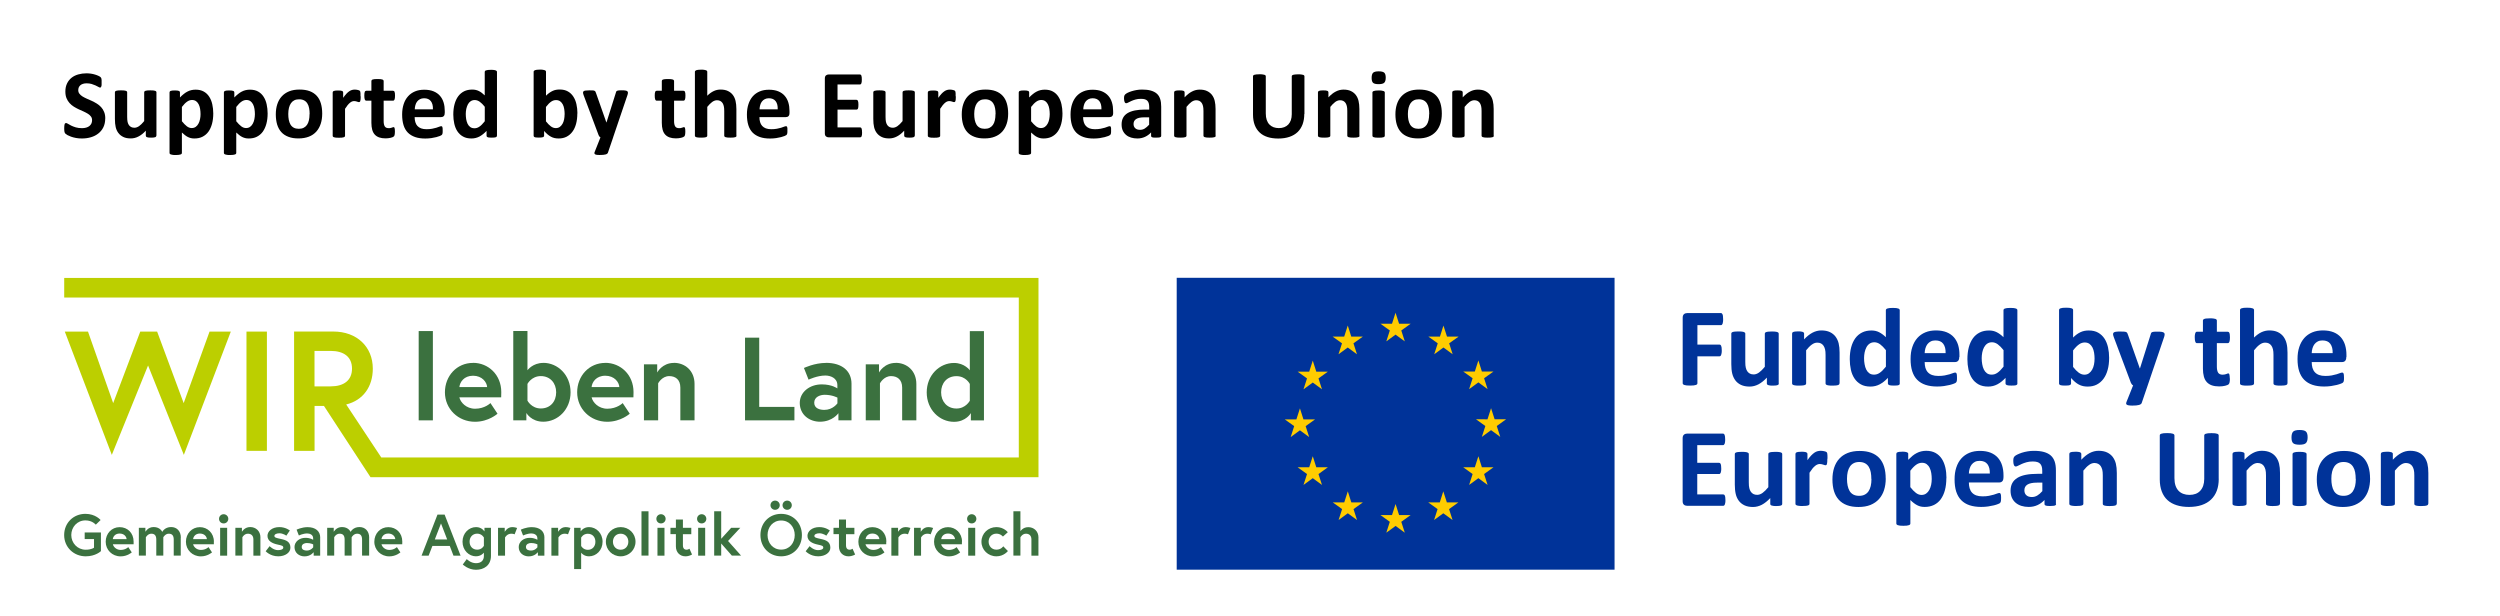
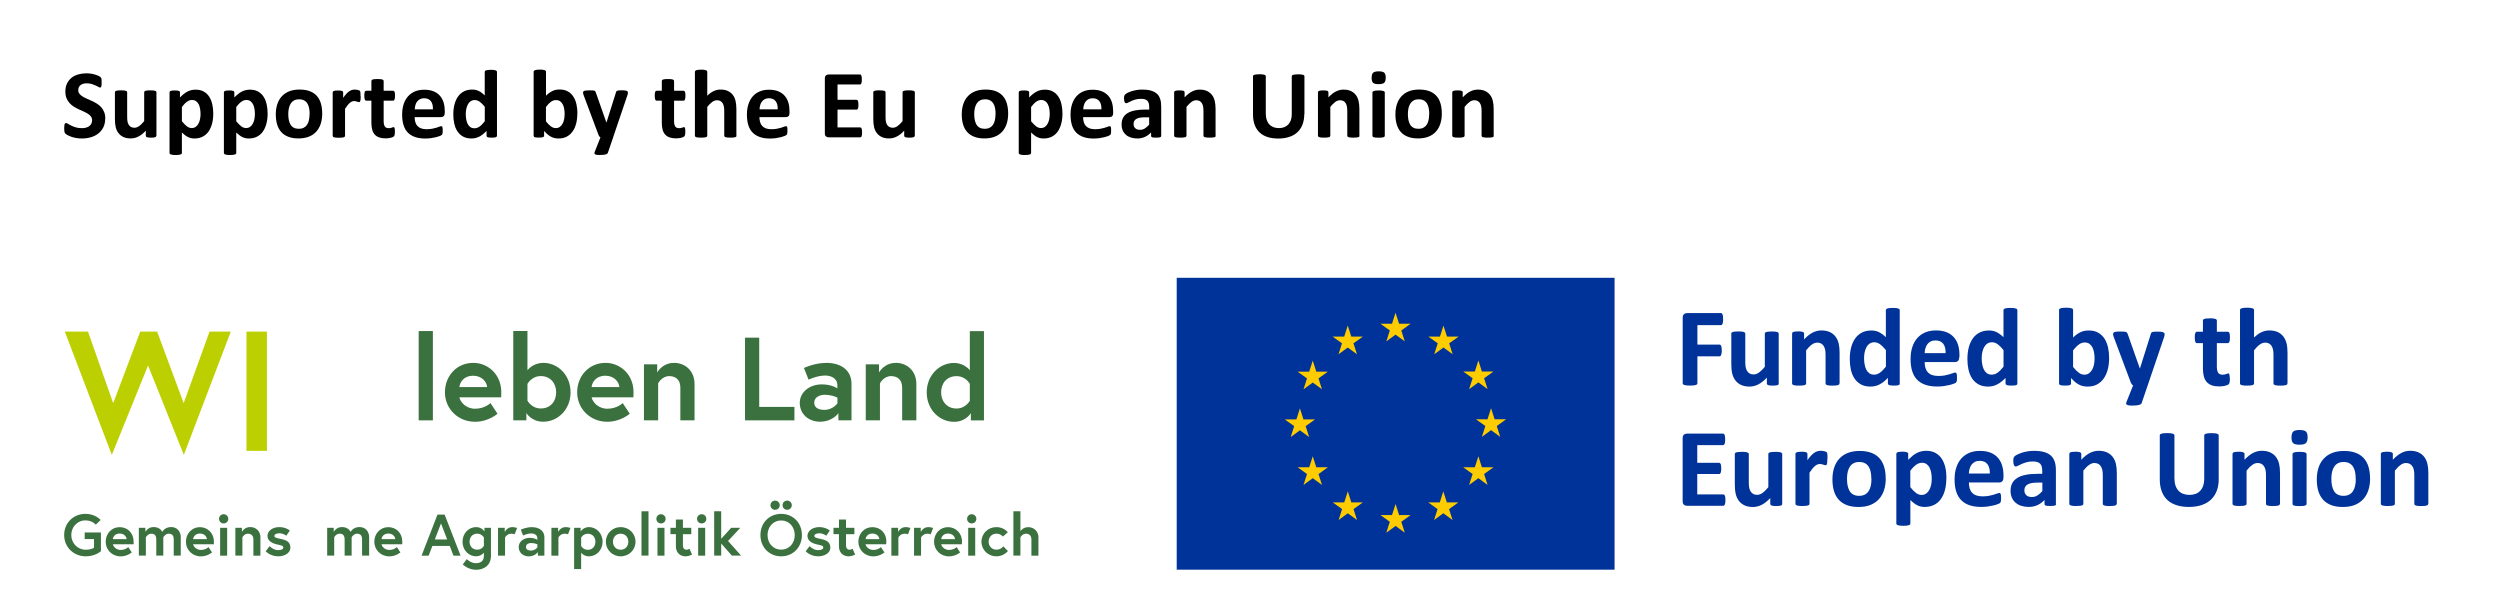
<svg xmlns="http://www.w3.org/2000/svg" id="_Überschrift_Pfade" data-name=" Überschrift Pfade" viewBox="0 0 477.33 117.7">
  <defs>
    <style>
      .cls-1 {
        fill: #fff;
      }

      .cls-2 {
        fill: #3b713f;
      }

      .cls-3 {
        fill: #039;
      }

      .cls-4 {
        fill: #bccf00;
      }

      .cls-5 {
        fill: #fc0;
      }
    </style>
  </defs>
  <g id="Hintergrunz">
    <rect class="cls-1" width="477.33" height="117.7" />
  </g>
  <g id="EU-Fahne">
    <g>
      <g>
        <rect class="cls-3" x="224.67" y="53.04" width="83.6" height="55.73" />
        <polyline class="cls-5" points="264.69 65.18 266.45 63.89 268.22 65.18 267.55 63.1 269.34 61.81 267.13 61.81 266.45 59.71 265.78 61.81 263.57 61.81 265.36 63.1 264.69 65.18" />
        <polyline class="cls-5" points="255.56 67.64 257.33 66.35 259.09 67.64 258.42 65.55 260.21 64.27 258 64.27 257.33 62.15 256.65 64.27 254.44 64.27 256.23 65.55 255.56 67.64" />
        <polyline class="cls-5" points="250.65 68.85 249.97 70.96 247.76 70.96 249.55 72.25 248.88 74.33 250.65 73.04 252.41 74.33 251.74 72.25 253.53 70.96 251.32 70.96 250.65 68.85" />
        <polyline class="cls-5" points="248.2 82.16 249.96 83.45 249.29 81.36 251.08 80.08 248.87 80.08 248.2 77.97 247.52 80.08 245.31 80.08 247.1 81.36 246.43 83.45 248.2 82.16" />
        <polyline class="cls-5" points="251.32 89.22 250.65 87.11 249.97 89.22 247.76 89.22 249.55 90.51 248.88 92.59 250.65 91.3 252.41 92.59 251.74 90.51 253.53 89.22 251.32 89.22" />
        <polyline class="cls-5" points="258.01 95.92 257.34 93.81 256.66 95.92 254.46 95.92 256.25 97.2 255.58 99.29 257.34 98 259.1 99.29 258.43 97.2 260.22 95.92 258.01 95.92" />
        <polyline class="cls-5" points="267.13 98.34 266.46 96.23 265.78 98.34 263.57 98.34 265.36 99.63 264.69 101.71 266.46 100.42 268.22 101.71 267.55 99.63 269.34 98.34 267.13 98.34" />
        <polyline class="cls-5" points="276.25 95.92 275.57 93.81 274.9 95.92 272.69 95.92 274.48 97.2 273.81 99.29 275.57 98 277.34 99.29 276.67 97.2 278.46 95.92 276.25 95.92" />
        <polyline class="cls-5" points="282.94 89.22 282.27 87.11 281.59 89.22 279.38 89.22 281.17 90.51 280.5 92.59 282.27 91.3 284.03 92.59 283.36 90.51 285.15 89.22 282.94 89.22" />
        <polyline class="cls-5" points="287.57 80.05 285.37 80.05 284.69 77.94 284.01 80.06 281.81 80.05 283.6 81.34 282.93 83.42 284.69 82.13 286.45 83.42 285.78 81.34 287.57 80.05" />
        <polyline class="cls-5" points="280.5 74.3 282.27 73.01 284.03 74.3 283.36 72.22 285.15 70.94 282.94 70.94 282.27 68.82 281.59 70.94 279.38 70.94 281.17 72.22 280.5 74.3" />
        <polyline class="cls-5" points="275.6 62.16 274.93 64.27 272.72 64.27 274.51 65.55 273.84 67.64 275.6 66.35 277.36 67.64 276.69 65.55 278.49 64.27 276.28 64.27 275.6 62.16" />
      </g>
      <g>
        <path class="cls-3" d="M329,60.94c0,.21,0,.39-.03,.54-.02,.15-.04,.26-.08,.35-.04,.08-.08,.15-.13,.19-.05,.04-.11,.06-.17,.06h-4.5v3.71h4.23c.06,0,.12,.02,.17,.05,.05,.04,.09,.1,.13,.18,.04,.09,.07,.2,.09,.34s.03,.32,.03,.53,0,.39-.03,.53c-.02,.14-.05,.26-.09,.35s-.08,.16-.13,.2c-.05,.04-.11,.06-.17,.06h-4.23v5.13c0,.08-.02,.15-.06,.2-.04,.06-.12,.1-.23,.14-.11,.04-.25,.07-.43,.09s-.4,.03-.68,.03-.49-.01-.68-.03c-.18-.02-.32-.05-.43-.09-.11-.04-.18-.09-.23-.14-.05-.06-.07-.12-.07-.2v-12.49c0-.31,.08-.54,.24-.68s.36-.21,.59-.21h6.48c.06,0,.12,.02,.17,.06,.05,.04,.09,.1,.13,.19,.04,.09,.07,.21,.08,.36,.02,.15,.03,.33,.03,.54h0Z" />
        <path class="cls-3" d="M339.64,73.2c0,.07-.02,.13-.05,.19-.04,.05-.1,.1-.19,.13-.09,.04-.21,.06-.35,.08-.15,.02-.33,.03-.55,.03s-.42,0-.57-.03c-.14-.02-.26-.04-.35-.08-.08-.04-.15-.08-.18-.13-.04-.05-.05-.12-.05-.19v-1.1c-.53,.57-1.06,.99-1.6,1.28-.54,.28-1.11,.43-1.69,.43-.65,0-1.2-.11-1.65-.32-.44-.21-.8-.5-1.08-.87-.27-.37-.47-.8-.59-1.28-.12-.49-.18-1.09-.18-1.82v-5.81c0-.07,.02-.13,.06-.19,.04-.05,.11-.1,.21-.13,.1-.04,.24-.06,.42-.08,.17-.02,.39-.03,.64-.03s.48,0,.65,.03c.17,.02,.31,.04,.41,.08s.17,.08,.22,.13c.04,.05,.06,.12,.06,.19v5.37c0,.5,.03,.88,.1,1.14,.06,.26,.16,.49,.29,.68s.3,.33,.5,.44c.2,.1,.44,.15,.71,.15,.34,0,.68-.12,1.03-.37,.34-.25,.71-.61,1.1-1.09v-6.31c0-.07,.02-.13,.06-.19,.04-.05,.11-.1,.21-.13,.1-.04,.24-.06,.41-.08,.17-.02,.39-.03,.65-.03s.48,0,.65,.03c.17,.02,.3,.04,.4,.08s.17,.08,.21,.13c.04,.05,.06,.12,.06,.19v9.5l.03-.02Z" />
        <path class="cls-3" d="M351.21,73.2c0,.07-.02,.13-.06,.19-.04,.05-.11,.1-.21,.13-.1,.04-.24,.06-.41,.08-.17,.02-.39,.03-.64,.03s-.48,0-.65-.03c-.17-.02-.31-.04-.41-.08s-.17-.08-.21-.13c-.04-.05-.06-.12-.06-.19v-5.42c0-.46-.03-.82-.1-1.09-.07-.26-.16-.49-.29-.68s-.29-.33-.49-.44c-.2-.1-.44-.15-.71-.15-.34,0-.69,.12-1.03,.37-.35,.25-.71,.61-1.09,1.09v6.32c0,.07-.02,.13-.06,.19-.04,.05-.12,.1-.22,.13-.1,.04-.24,.06-.41,.08-.17,.02-.39,.03-.65,.03s-.48,0-.65-.03c-.17-.02-.31-.04-.41-.08s-.18-.08-.22-.13c-.04-.05-.06-.12-.06-.19v-9.5c0-.07,.02-.13,.05-.19,.04-.05,.1-.1,.19-.13,.09-.04,.21-.06,.36-.08,.14-.02,.33-.03,.55-.03s.42,0,.56,.03c.15,.02,.26,.04,.35,.08,.08,.04,.14,.08,.18,.13,.04,.05,.05,.12,.05,.19v1.1c.53-.57,1.06-.99,1.6-1.28,.54-.28,1.11-.43,1.7-.43,.64,0,1.19,.11,1.63,.32s.8,.5,1.08,.87c.27,.37,.47,.79,.59,1.28s.18,1.08,.18,1.77v5.87h-.03Z" />
        <path class="cls-3" d="M362.73,73.2c0,.08-.02,.14-.05,.2-.04,.05-.1,.1-.18,.13-.09,.04-.2,.06-.35,.07s-.33,.02-.54,.02c-.23,0-.41,0-.55-.02-.14-.01-.26-.04-.35-.07-.09-.04-.15-.08-.19-.13-.04-.05-.06-.12-.06-.2v-1.05c-.49,.52-1,.93-1.54,1.22s-1.13,.44-1.78,.44c-.72,0-1.34-.14-1.84-.42s-.91-.66-1.22-1.13c-.32-.48-.55-1.03-.69-1.67s-.21-1.3-.21-2.01c0-.84,.09-1.6,.27-2.28,.18-.67,.45-1.25,.79-1.72,.35-.48,.78-.84,1.3-1.1s1.12-.38,1.79-.38c.53,0,1.02,.11,1.45,.33s.86,.53,1.29,.95v-5.14c0-.07,.02-.13,.06-.19,.04-.06,.11-.1,.21-.14s.24-.07,.41-.09,.39-.03,.65-.03,.48,.01,.65,.03c.17,.02,.3,.05,.4,.09,.1,.04,.17,.09,.21,.14,.04,.06,.06,.12,.06,.19v13.97h.01Zm-2.66-6.36c-.38-.48-.75-.85-1.1-1.11-.35-.25-.72-.38-1.1-.38-.35,0-.65,.09-.9,.26-.25,.17-.46,.41-.61,.7-.15,.29-.27,.62-.34,.97s-.11,.73-.11,1.1c0,.4,.03,.78,.1,1.16,.06,.38,.17,.71,.31,1.01,.14,.29,.34,.53,.58,.71s.54,.27,.92,.27c.18,0,.36-.03,.54-.08,.17-.05,.35-.14,.53-.26s.37-.28,.56-.47c.19-.2,.4-.44,.63-.72v-3.15h-.01Z" />
        <path class="cls-3" d="M374.08,68.18c0,.33-.07,.57-.22,.72-.15,.16-.35,.23-.6,.23h-5.78c0,.41,.05,.77,.14,1.1,.1,.33,.25,.61,.46,.84,.21,.23,.48,.41,.81,.53,.33,.12,.73,.18,1.19,.18s.88-.03,1.24-.1c.35-.07,.66-.14,.92-.22s.47-.16,.64-.22c.17-.07,.31-.1,.42-.1,.06,0,.12,.01,.16,.04,.04,.02,.08,.07,.11,.13s.05,.15,.06,.27c.01,.12,.02,.26,.02,.44v.4c0,.11-.02,.2-.03,.28-.02,.08-.04,.14-.06,.2-.03,.05-.07,.11-.11,.15-.05,.05-.17,.12-.38,.2-.21,.08-.47,.17-.79,.25s-.69,.15-1.1,.21-.85,.09-1.32,.09c-.85,0-1.59-.11-2.22-.32s-1.17-.54-1.59-.97c-.43-.43-.74-.98-.95-1.64-.21-.66-.31-1.43-.31-2.32s.11-1.61,.33-2.28c.22-.68,.54-1.25,.96-1.73,.42-.47,.93-.83,1.53-1.08s1.28-.37,2.03-.37c.79,0,1.47,.12,2.04,.35,.56,.23,1.03,.56,1.39,.97,.36,.42,.63,.91,.8,1.47,.17,.57,.25,1.19,.25,1.85v.43l-.04,.02Zm-2.6-.77c.02-.75-.13-1.34-.45-1.77s-.82-.64-1.5-.64c-.34,0-.64,.06-.89,.19-.25,.13-.46,.3-.63,.52-.17,.22-.29,.47-.38,.77-.09,.29-.14,.61-.15,.94h4Z" />
        <path class="cls-3" d="M385.19,73.2c0,.08-.02,.14-.05,.2-.04,.05-.1,.1-.18,.13-.09,.04-.2,.06-.35,.07s-.33,.02-.54,.02c-.23,0-.41,0-.55-.02-.14-.01-.26-.04-.35-.07-.09-.04-.15-.08-.19-.13-.04-.05-.06-.12-.06-.2v-1.05c-.49,.52-1,.93-1.54,1.22s-1.13,.44-1.78,.44c-.72,0-1.34-.14-1.84-.42s-.91-.66-1.22-1.13c-.32-.48-.54-1.03-.69-1.67-.14-.64-.21-1.3-.21-2.01,0-.84,.09-1.6,.27-2.28,.18-.67,.45-1.25,.79-1.72,.35-.48,.78-.84,1.3-1.1s1.12-.38,1.79-.38c.53,0,1.02,.11,1.45,.33,.43,.22,.86,.53,1.29,.95v-5.14c0-.07,.02-.13,.06-.19,.04-.06,.11-.1,.21-.14s.24-.07,.41-.09,.39-.03,.65-.03,.48,.01,.65,.03c.17,.02,.3,.05,.4,.09,.1,.04,.17,.09,.21,.14,.04,.06,.06,.12,.06,.19v13.97h.01Zm-2.66-6.36c-.38-.48-.75-.85-1.1-1.11-.35-.25-.72-.38-1.1-.38-.35,0-.65,.09-.9,.26-.25,.17-.45,.41-.61,.7-.15,.29-.27,.62-.34,.97-.07,.36-.11,.73-.11,1.1,0,.4,.03,.78,.1,1.16,.06,.38,.17,.71,.31,1.01,.14,.29,.34,.53,.58,.71s.54,.27,.92,.27c.18,0,.36-.03,.54-.08,.17-.05,.35-.14,.53-.26s.37-.28,.56-.47c.19-.2,.4-.44,.63-.72v-3.15h-.01Z" />
        <path class="cls-3" d="M402.7,68.33c0,.85-.09,1.61-.28,2.28-.18,.67-.45,1.25-.8,1.72-.35,.48-.78,.84-1.28,1.1-.51,.26-1.08,.38-1.73,.38-.32,0-.62-.03-.89-.09-.28-.06-.54-.16-.79-.29s-.5-.3-.75-.51c-.24-.21-.49-.46-.75-.75v1.03c0,.08-.02,.14-.06,.2-.04,.05-.1,.1-.19,.13-.09,.04-.21,.06-.36,.07s-.33,.02-.54,.02-.4,0-.55-.02c-.14-.01-.26-.04-.35-.07-.09-.04-.15-.08-.19-.13-.04-.05-.05-.12-.05-.2v-14c0-.07,.02-.13,.06-.19,.04-.06,.12-.1,.22-.14s.24-.07,.41-.09,.39-.03,.65-.03,.48,.01,.65,.03c.17,.02,.31,.05,.41,.09,.1,.04,.18,.09,.22,.14,.04,.06,.06,.12,.06,.19v5.25c.24-.24,.48-.45,.72-.62,.24-.17,.48-.31,.72-.42s.49-.19,.75-.24c.26-.05,.53-.07,.81-.07,.71,0,1.3,.14,1.79,.42,.49,.28,.89,.66,1.2,1.13,.31,.48,.53,1.03,.68,1.67,.14,.64,.21,1.3,.21,2.01Zm-2.78,.19c0-.4-.03-.79-.09-1.17s-.17-.71-.31-1c-.15-.29-.34-.52-.58-.7-.24-.17-.54-.26-.9-.26-.18,0-.35,.03-.52,.08-.17,.05-.35,.13-.53,.26-.18,.12-.37,.28-.56,.47s-.39,.43-.61,.71v3.15c.37,.48,.74,.85,1.08,1.1,.35,.25,.71,.38,1.08,.38,.35,0,.64-.09,.88-.27s.44-.41,.6-.69,.28-.61,.35-.97,.11-.72,.11-1.09h0Z" />
        <path class="cls-3" d="M410.07,73.57l-1.15,3.37c-.06,.18-.24,.3-.52,.38-.28,.08-.7,.12-1.25,.12-.28,0-.51-.01-.68-.04-.17-.02-.3-.07-.38-.12-.09-.06-.13-.13-.14-.21,0-.09,.01-.19,.06-.31l1.27-3.18c-.09-.04-.18-.11-.25-.2s-.13-.18-.17-.28l-3.27-8.73c-.09-.25-.14-.44-.14-.57s.04-.23,.13-.31c.08-.07,.23-.13,.43-.15,.2-.03,.47-.04,.8-.04,.31,0,.55,0,.72,.02,.18,.01,.32,.04,.42,.08s.17,.11,.22,.2,.1,.21,.15,.38l2.24,6.36h.03l2.04-6.48c.04-.19,.1-.31,.16-.37,.07-.06,.18-.1,.34-.13s.43-.04,.82-.04c.3,0,.56,.01,.76,.04s.35,.08,.45,.16,.14,.18,.14,.31-.03,.29-.08,.46l-3.16,9.31v-.03Z" />
        <path class="cls-3" d="M425.76,72.27c0,.31-.02,.55-.06,.72s-.09,.28-.15,.35-.16,.13-.28,.18-.27,.1-.44,.14-.35,.07-.54,.09c-.2,.02-.39,.03-.59,.03-.53,0-.99-.07-1.38-.2-.39-.14-.71-.34-.97-.62-.26-.28-.44-.63-.56-1.06s-.18-.93-.18-1.51v-4.87h-1.14c-.13,0-.24-.08-.31-.25s-.11-.45-.11-.84c0-.21,0-.38,.03-.52,.02-.14,.04-.25,.08-.34,.04-.08,.08-.14,.13-.18,.05-.04,.12-.05,.19-.05h1.13v-2.12c0-.07,.02-.13,.06-.19,.04-.06,.11-.1,.21-.14s.24-.07,.42-.08c.17-.02,.39-.03,.64-.03s.48,0,.65,.03c.17,.02,.31,.05,.41,.08,.1,.04,.17,.09,.21,.14,.04,.06,.06,.12,.06,.19v2.12h2.07c.07,0,.13,.02,.19,.05,.05,.04,.1,.09,.13,.18,.04,.08,.06,.19,.08,.34,.02,.14,.03,.32,.03,.52,0,.39-.04,.67-.11,.84-.07,.17-.17,.25-.31,.25h-2.08v4.46c0,.52,.08,.91,.24,1.17,.16,.26,.46,.39,.87,.39,.14,0,.27-.01,.38-.04,.11-.03,.21-.05,.3-.08s.16-.06,.22-.09c.06-.02,.12-.04,.16-.04s.08,.01,.12,.04,.07,.07,.09,.15c.02,.07,.04,.18,.06,.3,.02,.13,.03,.29,.03,.49h.02Z" />
        <path class="cls-3" d="M436.74,73.2c0,.07-.02,.13-.06,.19-.04,.05-.11,.1-.21,.13-.1,.04-.24,.06-.41,.08-.17,.02-.39,.03-.64,.03s-.48,0-.66-.03c-.17-.02-.31-.04-.41-.08s-.17-.08-.21-.13c-.04-.05-.06-.12-.06-.19v-5.42c0-.46-.03-.82-.1-1.09-.07-.26-.16-.49-.29-.68s-.29-.33-.49-.44c-.2-.1-.44-.15-.71-.15-.34,0-.69,.12-1.03,.37-.35,.25-.71,.61-1.09,1.09v6.32c0,.07-.02,.13-.06,.19-.04,.05-.12,.1-.22,.13-.1,.04-.24,.06-.41,.08-.17,.02-.39,.03-.65,.03s-.48,0-.65-.03c-.17-.02-.31-.04-.41-.08s-.18-.08-.22-.13c-.04-.05-.06-.12-.06-.19v-14c0-.07,.02-.13,.06-.19,.04-.06,.12-.1,.22-.14s.24-.07,.41-.09,.39-.03,.65-.03,.48,.01,.65,.03c.17,.02,.31,.05,.41,.09,.1,.04,.18,.09,.22,.14,.04,.06,.06,.12,.06,.19v5.25c.46-.45,.93-.79,1.41-1.02,.48-.22,.98-.34,1.5-.34,.65,0,1.19,.11,1.63,.32s.8,.5,1.08,.87c.27,.37,.47,.8,.59,1.29s.18,1.09,.18,1.79v5.83h-.02Z" />
-         <path class="cls-3" d="M447.98,68.18c0,.33-.07,.57-.22,.72-.14,.16-.35,.23-.6,.23h-5.78c0,.41,.05,.77,.14,1.1,.1,.33,.25,.61,.46,.84,.21,.23,.48,.41,.81,.53,.33,.12,.72,.18,1.19,.18s.88-.03,1.23-.1c.36-.07,.66-.14,.92-.22s.47-.16,.64-.22c.17-.07,.31-.1,.42-.1,.06,0,.12,.01,.16,.04,.04,.02,.08,.07,.11,.13s.05,.15,.06,.27c0,.12,.02,.26,.02,.44v.4c0,.11-.02,.2-.03,.28s-.04,.14-.06,.2c-.03,.05-.06,.11-.11,.15-.04,.05-.17,.12-.38,.2-.21,.08-.47,.17-.79,.25s-.69,.15-1.1,.21-.85,.09-1.32,.09c-.85,0-1.59-.11-2.22-.32s-1.16-.54-1.59-.97-.74-.98-.96-1.64c-.21-.66-.31-1.43-.31-2.32s.11-1.61,.33-2.28c.22-.68,.54-1.25,.96-1.73,.42-.47,.93-.83,1.53-1.08s1.28-.37,2.03-.37c.79,0,1.47,.12,2.04,.35,.57,.23,1.03,.56,1.39,.97,.36,.42,.63,.91,.8,1.47,.17,.57,.26,1.19,.26,1.85v.43l-.03,.02Zm-2.6-.77c.02-.75-.13-1.34-.45-1.77s-.82-.64-1.5-.64c-.34,0-.64,.06-.89,.19-.25,.13-.46,.3-.63,.52-.17,.22-.29,.47-.38,.77-.09,.29-.14,.61-.15,.94h4Z" />
        <path class="cls-3" d="M329.44,95.46c0,.21,0,.38-.03,.52-.02,.14-.04,.25-.08,.34-.04,.08-.08,.15-.13,.19s-.11,.06-.18,.06h-6.92c-.23,0-.43-.07-.59-.21s-.24-.36-.24-.67v-12.01c0-.31,.08-.54,.24-.68s.36-.21,.59-.21h6.88c.06,0,.12,.02,.17,.05,.05,.04,.09,.1,.13,.19,.04,.09,.06,.2,.08,.34s.03,.31,.03,.53c0,.2,0,.37-.03,.51-.02,.14-.04,.25-.08,.33-.04,.09-.08,.15-.13,.19-.05,.04-.11,.06-.17,.06h-4.92v3.37h4.16c.06,0,.12,.02,.18,.06,.05,.04,.1,.1,.13,.18,.04,.08,.06,.19,.08,.33s.03,.31,.03,.51,0,.38-.03,.51c-.02,.14-.04,.24-.08,.33-.04,.08-.08,.14-.13,.18-.05,.04-.11,.05-.18,.05h-4.16v3.89h4.96c.06,0,.12,.02,.18,.06,.05,.04,.1,.1,.13,.19,.04,.08,.06,.2,.08,.33,.02,.14,.03,.31,.03,.52v-.04Z" />
        <path class="cls-3" d="M340.29,96.19c0,.07-.02,.13-.05,.19-.04,.05-.1,.1-.19,.13-.09,.04-.21,.06-.35,.08-.14,.02-.33,.03-.55,.03s-.42,0-.57-.03c-.14-.02-.26-.04-.35-.08s-.14-.08-.18-.13c-.04-.05-.05-.11-.05-.19v-1.1c-.53,.57-1.06,.99-1.6,1.28-.54,.28-1.11,.43-1.69,.43-.65,0-1.2-.11-1.64-.32s-.8-.5-1.08-.87c-.27-.37-.47-.8-.58-1.28-.12-.49-.18-1.09-.18-1.82v-5.81c0-.07,.02-.13,.06-.19,.04-.05,.11-.1,.21-.13,.1-.04,.24-.06,.42-.08,.17-.02,.39-.03,.64-.03s.48,0,.65,.03c.17,.02,.31,.04,.41,.08s.17,.08,.22,.13c.04,.05,.06,.12,.06,.19v5.37c0,.5,.03,.88,.1,1.14,.06,.26,.16,.49,.29,.68s.3,.33,.5,.44c.2,.1,.44,.15,.71,.15,.34,0,.68-.12,1.03-.37,.34-.25,.71-.61,1.1-1.09v-6.32c0-.07,.02-.13,.06-.19,.04-.05,.11-.1,.21-.13,.1-.04,.24-.06,.41-.08,.17-.02,.39-.03,.65-.03s.48,0,.65,.03c.17,.02,.3,.04,.4,.08s.17,.08,.21,.13c.04,.05,.06,.12,.06,.19v9.5h0Z" />
        <path class="cls-3" d="M348.9,87.58c0,.26,0,.46-.02,.63-.02,.16-.04,.29-.06,.38-.03,.09-.06,.16-.11,.19-.05,.04-.11,.05-.18,.05-.06,0-.12-.01-.19-.04-.07-.02-.15-.05-.24-.08s-.19-.05-.29-.08c-.11-.02-.22-.04-.35-.04-.15,0-.3,.03-.45,.09-.15,.06-.3,.15-.46,.28s-.33,.3-.5,.51-.36,.48-.56,.79v5.92c0,.07-.02,.13-.06,.19-.04,.05-.12,.1-.22,.13-.1,.04-.24,.06-.41,.08-.17,.02-.39,.03-.65,.03s-.48,0-.65-.03c-.17-.02-.31-.04-.41-.08s-.18-.08-.22-.13c-.04-.05-.06-.11-.06-.19v-9.5c0-.07,.02-.13,.05-.19,.04-.05,.1-.1,.19-.13,.09-.04,.21-.06,.36-.08,.15-.02,.33-.03,.55-.03s.42,0,.56,.03c.15,.02,.27,.04,.35,.08,.08,.04,.14,.08,.18,.13,.03,.05,.05,.12,.05,.19v1.18c.25-.36,.48-.65,.7-.88,.22-.23,.43-.41,.63-.55s.4-.23,.6-.28c.2-.05,.4-.08,.6-.08,.09,0,.19,0,.3,.02,.11,.01,.22,.03,.33,.05,.11,.02,.21,.05,.3,.08s.15,.07,.19,.1c.04,.04,.07,.08,.09,.12s.03,.1,.05,.18c.01,.07,.03,.19,.03,.34s.01,.35,.01,.61h-.03Z" />
        <path class="cls-3" d="M360.05,91.35c0,.81-.11,1.55-.32,2.21-.21,.67-.54,1.24-.97,1.73-.43,.48-.98,.85-1.63,1.12-.65,.26-1.42,.39-2.29,.39s-1.58-.12-2.2-.35c-.62-.23-1.14-.58-1.55-1.02-.41-.45-.72-1-.92-1.65s-.3-1.4-.3-2.24,.11-1.55,.32-2.22c.22-.67,.54-1.25,.97-1.72,.43-.48,.97-.85,1.62-1.11s1.41-.39,2.29-.39,1.59,.12,2.21,.35c.62,.23,1.14,.57,1.55,1.02,.41,.45,.71,1,.91,1.65s.3,1.4,.3,2.25v-.02Zm-2.75,.11c0-.47-.04-.9-.11-1.29-.07-.39-.2-.74-.38-1.03s-.41-.52-.71-.68c-.29-.16-.67-.25-1.11-.25-.4,0-.75,.07-1.04,.22-.3,.15-.54,.36-.73,.64s-.34,.62-.43,1.01-.14,.84-.14,1.35c0,.47,.04,.9,.12,1.29s.21,.74,.38,1.03,.41,.52,.71,.68,.67,.24,1.11,.24c.4,0,.76-.07,1.05-.22,.3-.15,.54-.36,.73-.63,.19-.28,.33-.61,.43-1.01,.09-.39,.14-.84,.14-1.35h-.02Z" />
        <path class="cls-3" d="M371.62,91.3c0,.84-.09,1.61-.27,2.28-.18,.68-.45,1.25-.79,1.73-.35,.48-.78,.84-1.3,1.1-.52,.25-1.11,.38-1.78,.38-.28,0-.53-.03-.76-.08s-.45-.14-.67-.25-.43-.25-.64-.41c-.21-.16-.43-.35-.66-.58v4.47c0,.07-.02,.13-.06,.19-.04,.06-.12,.11-.22,.14-.1,.04-.24,.07-.41,.09s-.39,.03-.65,.03-.48-.01-.65-.03-.31-.05-.41-.09c-.1-.04-.18-.09-.22-.14-.04-.06-.06-.12-.06-.19v-13.27c0-.07,.02-.13,.05-.19,.04-.05,.1-.1,.19-.13,.09-.04,.21-.06,.35-.08,.14-.02,.33-.03,.55-.03s.39,0,.54,.03c.14,.02,.26,.04,.35,.08s.15,.08,.19,.13c.04,.05,.05,.12,.05,.19v1.12c.28-.28,.55-.53,.81-.75,.27-.22,.54-.4,.82-.54,.28-.15,.56-.25,.86-.32,.29-.07,.61-.11,.94-.11,.7,0,1.29,.14,1.78,.41,.49,.27,.89,.65,1.2,1.12s.53,1.03,.68,1.66c.14,.63,.21,1.31,.21,2.02l-.02,.02Zm-2.79,.19c0-.41-.03-.79-.09-1.17-.06-.37-.16-.7-.31-1-.14-.29-.34-.52-.57-.7-.24-.17-.54-.26-.89-.26-.18,0-.35,.03-.53,.08-.17,.05-.35,.14-.53,.26s-.37,.28-.56,.47-.39,.43-.61,.71v3.13c.38,.48,.73,.84,1.07,1.1s.7,.39,1.07,.39c.35,0,.64-.09,.89-.27s.45-.41,.6-.7c.16-.29,.27-.61,.35-.97,.07-.36,.11-.72,.11-1.09v.02Z" />
        <path class="cls-3" d="M382.52,91.17c0,.33-.07,.57-.22,.72-.15,.16-.35,.23-.6,.23h-5.78c0,.4,.05,.77,.14,1.1,.1,.33,.25,.61,.46,.84,.21,.23,.48,.41,.81,.53,.33,.12,.72,.18,1.19,.18s.88-.03,1.23-.1c.36-.07,.66-.14,.92-.22s.47-.16,.64-.22,.31-.1,.41-.1c.06,0,.12,.01,.16,.04s.08,.07,.11,.13,.05,.15,.06,.27c.01,.12,.02,.26,.02,.44,0,.16,0,.29-.01,.4,0,.11-.02,.2-.03,.28s-.04,.14-.06,.2c-.03,.05-.06,.1-.11,.15-.04,.05-.17,.12-.38,.2-.21,.09-.47,.17-.79,.25s-.69,.15-1.1,.21-.85,.09-1.32,.09c-.84,0-1.58-.11-2.22-.32-.63-.21-1.17-.54-1.59-.97-.43-.43-.74-.98-.96-1.64-.21-.66-.31-1.43-.31-2.32s.11-1.61,.33-2.28c.22-.68,.54-1.25,.96-1.72,.42-.47,.93-.83,1.53-1.08s1.28-.37,2.03-.37c.8,0,1.47,.12,2.04,.35,.56,.23,1.03,.56,1.39,.97,.36,.42,.63,.91,.8,1.48,.17,.57,.26,1.19,.26,1.85v.43h-.01Zm-2.6-.77c.02-.75-.13-1.34-.45-1.77s-.82-.64-1.5-.64c-.34,0-.64,.06-.89,.19-.25,.13-.46,.3-.63,.52-.17,.22-.3,.47-.38,.77-.09,.29-.14,.61-.15,.94h4Z" />
        <path class="cls-3" d="M392.58,96.22c0,.1-.04,.18-.11,.23-.07,.06-.18,.1-.33,.12-.15,.02-.38,.04-.68,.04-.32,0-.55-.01-.7-.04-.14-.03-.25-.07-.31-.12-.06-.06-.09-.13-.09-.23v-.76c-.39,.42-.84,.75-1.34,.98s-1.05,.35-1.67,.35c-.5,0-.97-.07-1.39-.2s-.79-.33-1.1-.59c-.31-.26-.55-.58-.72-.96s-.26-.83-.26-1.34c0-.55,.11-1.04,.32-1.44,.22-.41,.54-.75,.97-1.01,.43-.27,.96-.46,1.6-.59s1.38-.19,2.23-.19h.93v-.58c0-.3-.03-.56-.09-.78s-.16-.41-.3-.56c-.14-.15-.32-.26-.55-.33-.23-.07-.52-.11-.86-.11-.45,0-.85,.05-1.2,.15s-.66,.21-.93,.33-.49,.23-.68,.33c-.18,.1-.33,.15-.44,.15-.08,0-.15-.02-.21-.07s-.11-.12-.15-.21-.07-.21-.09-.34c-.02-.14-.03-.28-.03-.45,0-.22,.02-.39,.05-.52,.04-.13,.1-.24,.2-.35,.1-.1,.27-.22,.52-.34,.25-.12,.54-.24,.87-.35s.7-.19,1.09-.26c.39-.07,.8-.1,1.22-.1,.74,0,1.38,.07,1.91,.22s.96,.37,1.3,.67c.34,.3,.59,.69,.75,1.17,.16,.48,.23,1.04,.23,1.69v6.39h.04Zm-2.63-4.07h-1.02c-.43,0-.8,.03-1.11,.1-.3,.06-.55,.16-.75,.29-.19,.13-.33,.28-.42,.46-.09,.18-.13,.39-.13,.62,0,.4,.12,.71,.38,.94,.25,.23,.6,.34,1.05,.34,.38,0,.72-.1,1.04-.29,.31-.19,.64-.47,.96-.84v-1.62Z" />
        <path class="cls-3" d="M404.14,96.19c0,.07-.02,.13-.06,.19-.04,.05-.11,.1-.21,.13-.1,.04-.24,.06-.41,.08-.17,.02-.39,.03-.64,.03s-.48,0-.65-.03c-.17-.02-.31-.04-.41-.08s-.17-.08-.21-.13c-.04-.05-.06-.11-.06-.19v-5.42c0-.46-.03-.82-.1-1.09-.07-.26-.17-.49-.29-.68-.13-.19-.29-.33-.49-.44-.2-.1-.44-.16-.71-.16-.34,0-.69,.12-1.03,.37-.35,.25-.71,.61-1.09,1.09v6.32c0,.07-.02,.13-.06,.19-.04,.05-.12,.1-.22,.13-.1,.04-.24,.06-.41,.08-.17,.02-.39,.03-.65,.03s-.48,0-.65-.03c-.17-.02-.31-.04-.41-.08s-.18-.08-.22-.13c-.04-.05-.06-.11-.06-.19v-9.5c0-.07,.02-.13,.05-.19,.04-.05,.1-.1,.19-.13,.09-.04,.21-.06,.36-.08,.15-.02,.33-.03,.55-.03s.42,0,.56,.03c.15,.02,.27,.04,.35,.08,.08,.04,.14,.08,.18,.13,.03,.05,.05,.12,.05,.19v1.1c.53-.57,1.06-.99,1.6-1.28,.54-.28,1.11-.43,1.7-.43,.64,0,1.19,.11,1.63,.32s.8,.5,1.08,.87c.27,.37,.47,.79,.59,1.28s.18,1.08,.18,1.77v5.87h-.03Z" />
        <path class="cls-3" d="M423.63,91.42c0,.85-.12,1.6-.37,2.27s-.62,1.23-1.1,1.69-1.08,.81-1.79,1.05c-.71,.24-1.53,.36-2.45,.36-.87,0-1.64-.11-2.33-.33-.69-.22-1.27-.54-1.75-.98s-.84-.99-1.09-1.65-.38-1.42-.38-2.31v-8.38c0-.07,.02-.13,.06-.19,.04-.06,.12-.1,.23-.14,.11-.04,.25-.06,.43-.09,.18-.02,.4-.03,.68-.03s.49,.01,.67,.03c.18,.02,.32,.05,.43,.09,.11,.04,.18,.08,.23,.14,.04,.06,.07,.12,.07,.19v8.14c0,.55,.07,1.02,.2,1.42s.33,.73,.58,1c.25,.26,.55,.46,.91,.59,.35,.13,.74,.2,1.18,.2s.83-.07,1.18-.2,.64-.33,.88-.59c.24-.26,.43-.58,.56-.96s.2-.81,.2-1.29v-8.3c0-.07,.02-.13,.06-.19,.04-.06,.12-.1,.22-.14,.11-.04,.25-.06,.43-.09,.18-.02,.41-.03,.68-.03s.49,.01,.67,.03c.17,.02,.31,.05,.42,.09,.11,.04,.18,.08,.22,.14s.06,.12,.06,.19v8.26h0Z" />
        <path class="cls-3" d="M435.3,96.19c0,.07-.02,.13-.06,.19-.04,.05-.11,.1-.21,.13-.1,.04-.24,.06-.41,.08-.17,.02-.39,.03-.64,.03s-.48,0-.65-.03c-.17-.02-.31-.04-.41-.08s-.17-.08-.21-.13c-.04-.05-.06-.11-.06-.19v-5.42c0-.46-.03-.82-.1-1.09-.07-.26-.17-.49-.29-.68-.13-.19-.29-.33-.49-.44-.2-.1-.44-.16-.71-.16-.34,0-.69,.12-1.03,.37-.35,.25-.71,.61-1.09,1.09v6.32c0,.07-.02,.13-.06,.19-.04,.05-.12,.1-.22,.13-.1,.04-.24,.06-.41,.08-.17,.02-.39,.03-.65,.03s-.48,0-.65-.03c-.17-.02-.31-.04-.41-.08s-.18-.08-.22-.13c-.04-.05-.06-.11-.06-.19v-9.5c0-.07,.02-.13,.05-.19,.04-.05,.1-.1,.19-.13,.09-.04,.21-.06,.36-.08,.14-.02,.33-.03,.55-.03s.41,0,.56,.03c.15,.02,.26,.04,.35,.08,.08,.04,.14,.08,.18,.13,.04,.05,.05,.12,.05,.19v1.1c.53-.57,1.06-.99,1.6-1.28s1.11-.43,1.7-.43c.64,0,1.19,.11,1.63,.32,.45,.21,.8,.5,1.08,.87,.27,.37,.47,.79,.59,1.28s.18,1.08,.18,1.77v5.87h-.03Z" />
        <path class="cls-3" d="M440.6,83.48c0,.54-.11,.91-.33,1.12s-.63,.31-1.22,.31-1.01-.1-1.22-.3c-.21-.2-.31-.56-.31-1.08s.11-.91,.32-1.12c.22-.21,.63-.31,1.23-.31s1,.1,1.21,.3c.21,.2,.32,.56,.32,1.08h0Zm-.2,12.72c0,.07-.02,.13-.06,.19-.04,.05-.12,.1-.22,.13-.1,.04-.24,.06-.41,.08-.17,.02-.39,.03-.65,.03s-.48,0-.65-.03c-.17-.02-.31-.04-.41-.08s-.18-.08-.22-.13c-.04-.05-.06-.11-.06-.19v-9.48c0-.07,.02-.13,.06-.19,.04-.05,.12-.1,.22-.14s.24-.07,.41-.09,.39-.03,.65-.03,.48,.01,.65,.03c.17,.02,.31,.05,.41,.09,.1,.04,.18,.09,.22,.14s.06,.12,.06,.19v9.48Z" />
        <path class="cls-3" d="M452.53,91.35c0,.81-.11,1.55-.32,2.21-.21,.67-.54,1.24-.97,1.73-.43,.48-.98,.85-1.63,1.12-.65,.26-1.42,.39-2.29,.39s-1.58-.12-2.2-.35c-.62-.23-1.14-.58-1.55-1.02-.41-.45-.72-1-.92-1.65s-.3-1.4-.3-2.24,.11-1.55,.32-2.22c.22-.67,.54-1.25,.98-1.72,.43-.48,.97-.85,1.62-1.11s1.41-.39,2.28-.39,1.59,.12,2.21,.35c.62,.23,1.14,.57,1.55,1.02,.41,.45,.71,1,.91,1.65s.3,1.4,.3,2.25v-.02Zm-2.75,.11c0-.47-.04-.9-.11-1.29-.07-.39-.2-.74-.38-1.03s-.41-.52-.71-.68c-.29-.16-.67-.25-1.11-.25-.4,0-.74,.07-1.04,.22-.3,.15-.54,.36-.73,.64s-.34,.62-.43,1.01c-.1,.39-.14,.84-.14,1.35,0,.47,.04,.9,.12,1.29s.21,.74,.38,1.03,.41,.52,.71,.68,.67,.24,1.11,.24c.4,0,.75-.07,1.05-.22s.54-.36,.73-.63c.19-.28,.33-.61,.43-1.01,.09-.39,.14-.84,.14-1.35h-.02Z" />
        <path class="cls-3" d="M463.62,96.19c0,.07-.02,.13-.06,.19-.04,.05-.12,.1-.21,.13-.1,.04-.24,.06-.41,.08-.17,.02-.39,.03-.64,.03s-.48,0-.65-.03c-.18-.02-.31-.04-.41-.08s-.17-.08-.21-.13c-.04-.05-.06-.11-.06-.19v-5.42c0-.46-.03-.82-.1-1.09-.07-.26-.16-.49-.29-.68s-.29-.33-.49-.44c-.2-.1-.44-.16-.71-.16-.34,0-.69,.12-1.03,.37-.35,.25-.71,.61-1.09,1.09v6.32c0,.07-.02,.13-.06,.19-.04,.05-.12,.1-.22,.13-.1,.04-.24,.06-.41,.08-.17,.02-.39,.03-.65,.03s-.48,0-.65-.03c-.17-.02-.31-.04-.41-.08s-.18-.08-.22-.13c-.04-.05-.06-.11-.06-.19v-9.5c0-.07,.02-.13,.05-.19,.04-.05,.1-.1,.19-.13,.09-.04,.21-.06,.36-.08,.14-.02,.33-.03,.55-.03s.41,0,.56,.03c.15,.02,.26,.04,.35,.08,.08,.04,.14,.08,.18,.13,.04,.05,.05,.12,.05,.19v1.1c.53-.57,1.06-.99,1.6-1.28s1.11-.43,1.7-.43c.65,0,1.19,.11,1.63,.32,.45,.21,.8,.5,1.08,.87,.27,.37,.47,.79,.59,1.28s.18,1.08,.18,1.77v5.87h-.03Z" />
      </g>
    </g>
  </g>
  <g id="GAP">
    <g>
      <rect class="cls-2" x="79.94" y="63.21" width="2.71" height="17.05" />
      <g>
        <path class="cls-2" d="M90.31,69.29c-3.09,0-5.36,2.48-5.36,5.62s2.5,5.62,5.75,5.62c2.6,0,4.29-1.54,4.29-1.54l-1.35-2.03s-1.06,1.08-2.93,1.08c-1.69,0-2.8-1.22-3-2.17h7.98c.02-.4,.02-.81,.02-1.01,0-3.29-2.46-5.58-5.39-5.58m-2.61,4.63c.09-.95,.88-2.17,2.61-2.17s2.64,1.24,2.69,2.17h-5.3Z" />
        <path class="cls-2" d="M103.73,69.29c-2.03,0-3.02,1.4-3.02,1.4v-7.49h-2.71v17.05h2.5v-1.4s.92,1.67,3.23,1.67c2.77,0,5.21-2.32,5.21-5.62s-2.44-5.62-5.21-5.62m-.47,8.71c-1.78,0-2.55-1.49-2.55-1.49v-3.2s.77-1.49,2.55-1.49,2.93,1.33,2.93,3.09-1.11,3.09-2.93,3.09" />
        <path class="cls-2" d="M115.57,69.29c-3.09,0-5.37,2.48-5.37,5.62s2.5,5.62,5.75,5.62c2.59,0,4.29-1.54,4.29-1.54l-1.35-2.03s-1.06,1.08-2.93,1.08c-1.69,0-2.8-1.22-3-2.17h7.98c.02-.4,.02-.81,.02-1.01,0-3.29-2.46-5.58-5.39-5.58m-2.62,4.63c.09-.95,.88-2.17,2.62-2.17s2.64,1.24,2.68,2.17h-5.3Z" />
        <path class="cls-2" d="M128.68,69.29c-2.26,0-3.2,1.83-3.2,1.83v-1.56h-2.53v10.69h2.71v-7.06s.72-1.38,2.12-1.38c1.17,0,2.12,.65,2.12,2.19v6.25h2.71v-6.93c0-2.57-1.85-4.04-3.92-4.04" />
        <polygon class="cls-2" points="144.96 64.47 142.25 64.47 142.25 80.26 151.68 80.26 151.68 77.69 144.96 77.69 144.96 64.47" />
        <path class="cls-2" d="M157.72,69.29c-2.23,0-4.22,.97-4.22,.97l.88,2.23s1.64-.79,3.2-.79c.95,0,2.3,.45,2.3,1.85v.61s-1.02-.77-2.98-.77c-2.33,0-4.2,1.49-4.2,3.54,0,2.27,1.85,3.59,3.86,3.59,2.41,0,3.52-1.63,3.52-1.63v1.36h2.5v-6.97c0-2.44-1.8-4-4.87-4m2.17,7.74s-.86,1.24-2.48,1.24c-.83,0-1.94-.25-1.94-1.37s1.15-1.51,1.99-1.51c1.47,0,2.44,.54,2.44,.54v1.1h-.01Z" />
        <path class="cls-2" d="M171.03,69.29c-2.25,0-3.2,1.83-3.2,1.83v-1.56h-2.53v10.69h2.71v-7.06s.72-1.38,2.12-1.38c1.17,0,2.12,.65,2.12,2.19v6.25h2.71v-6.93c0-2.57-1.85-4.04-3.92-4.04" />
        <path class="cls-2" d="M185.17,63.21v7.49s-.99-1.4-3.02-1.4c-2.77,0-5.21,2.33-5.21,5.62s2.44,5.62,5.21,5.62c2.3,0,3.22-1.67,3.22-1.67v1.4h2.5v-17.05h-2.7Zm0,13.3s-.77,1.49-2.55,1.49-2.93-1.33-2.93-3.09,1.11-3.09,2.93-3.09,2.55,1.49,2.55,1.49v3.2Z" />
        <polygon class="cls-4" points="35.07 76.97 30 63.31 26.78 63.31 21.61 76.97 16.8 63.31 12.37 63.31 21.35 86.85 28.27 69.78 35.1 86.85 44.07 63.31 40.01 63.31 35.07 76.97" />
        <rect class="cls-4" x="47.06" y="63.31" width="3.9" height="22.77" />
-         <path class="cls-4" d="M12.26,53.06v3.75H194.52v30.54H72.8l-6.7-10.12c3.25-.81,5.08-3.42,5.08-6.84,0-4.17-3.03-7.09-7.55-7.09h-7.48v22.79h3.91v-8.59h1.79l8.89,13.61h127.54V53.07H12.26Zm47.79,20.71v-6.77h3.09c2.51,0,4.07,1.14,4.07,3.38s-1.56,3.39-4.07,3.39h-3.09Z" />
        <path class="cls-2" d="M17.95,104.59v-1.66h-1.78v-1.26h3.1v3.56s-1,.99-2.9,.99c-2.3,0-4.12-1.74-4.12-4.06s1.77-4.05,4.06-4.05c1.93,0,2.9,1.18,2.9,1.18l-.92,.89s-.65-.82-1.98-.82c-1.58,0-2.7,1.29-2.7,2.8s1.17,2.8,2.75,2.8c1.12,0,1.58-.38,1.58-.38" />
        <path class="cls-2" d="M25.51,103.41c0,.1,0,.31,0,.51h-3.96c.1,.47,.65,1.08,1.49,1.08,.93,0,1.45-.54,1.45-.54l.67,1.01s-.84,.76-2.13,.76c-1.61,0-2.85-1.23-2.85-2.79s1.13-2.79,2.66-2.79,2.67,1.13,2.67,2.76m-1.34-.47c-.02-.46-.45-1.07-1.33-1.07s-1.25,.61-1.3,1.07h2.63Z" />
        <path class="cls-2" d="M34.51,102.67v3.41h-1.34v-3.06c0-.73-.28-1.12-.95-1.12s-1.04,.68-1.04,.68v3.5h-1.34v-3.06c0-.73-.28-1.12-.95-1.12s-1.04,.68-1.04,.68v3.5h-1.34v-5.31h1.25v.77s.48-.91,1.57-.91c1.28,0,1.65,.93,1.65,.93,0,0,.45-.93,1.69-.93,1.07,0,1.86,.75,1.86,2.03" />
        <path class="cls-2" d="M40.83,103.41v.51h-3.96c.1,.47,.65,1.08,1.49,1.08,.93,0,1.45-.54,1.45-.54l.67,1.01s-.84,.76-2.13,.76c-1.61,0-2.85-1.23-2.85-2.79s1.13-2.79,2.67-2.79c1.45,0,2.67,1.13,2.67,2.76m-1.34-.47c-.02-.46-.45-1.07-1.33-1.07s-1.25,.61-1.3,1.07h2.63Z" />
        <path class="cls-2" d="M42.7,98.18c.49,0,.89,.39,.89,.88s-.39,.88-.89,.88-.88-.39-.88-.88,.39-.88,.88-.88m-.67,2.6h1.34v5.31h-1.34v-5.31Z" />
        <path class="cls-2" d="M49.72,102.65v3.44h-1.34v-3.1c0-.77-.47-1.09-1.05-1.09-.7,0-1.05,.68-1.05,.68v3.5h-1.34v-5.31h1.25v.77s.47-.91,1.59-.91c1.03,0,1.95,.73,1.95,2" />
        <path class="cls-2" d="M51.48,104.28s.7,.76,1.6,.76c.55,0,1.01-.16,1.01-.48,0-.34-.25-.41-1.05-.58-1.05-.22-1.97-.67-1.97-1.68,0-.83,.83-1.66,2.28-1.66,1.2,0,1.99,.65,1.99,.65l-.67,.99s-.6-.46-1.32-.46c-.5,0-.96,.18-.96,.5s.36,.4,1.26,.59c1.05,.22,1.8,.57,1.8,1.67,0,.91-.96,1.64-2.32,1.64-1.55,0-2.4-.97-2.4-.97l.75-.97h0Z" />
-         <path class="cls-2" d="M61.13,102.63v3.46h-1.24v-.67s-.55,.81-1.75,.81c-1,0-1.91-.65-1.91-1.78,0-1.02,.93-1.76,2.08-1.76,.97,0,1.48,.38,1.48,.38v-.3c0-.69-.67-.92-1.14-.92-.77,0-1.59,.39-1.59,.39l-.43-1.11s.98-.48,2.09-.48c1.52,0,2.42,.77,2.42,1.98m-1.34,1.86v-.55s-.48-.26-1.21-.26c-.41,0-.98,.18-.98,.75s.55,.69,.96,.69c.81,0,1.23-.62,1.23-.62" />
        <path class="cls-2" d="M70.48,102.67v3.41h-1.35v-3.06c0-.73-.28-1.12-.95-1.12s-1.04,.68-1.04,.68v3.5h-1.34v-3.06c0-.73-.28-1.12-.95-1.12-.71,0-1.04,.68-1.04,.68v3.5h-1.34v-5.31h1.25v.77s.48-.91,1.57-.91c1.28,0,1.65,.93,1.65,.93,0,0,.45-.93,1.69-.93,1.07,0,1.86,.75,1.86,2.03" />
        <path class="cls-2" d="M76.81,103.41c0,.1,0,.31-.01,.51h-3.96c.1,.47,.65,1.08,1.49,1.08,.93,0,1.45-.54,1.45-.54l.67,1.01s-.84,.76-2.12,.76c-1.61,0-2.86-1.23-2.86-2.79s1.13-2.79,2.66-2.79,2.68,1.13,2.68,2.76m-1.34-.47c-.02-.46-.45-1.07-1.33-1.07s-1.25,.61-1.3,1.07h2.63Z" />
        <path class="cls-2" d="M83.52,98.25h1.37l3.05,7.84h-1.36l-.71-1.86h-3.31l-.72,1.86h-1.35l3.04-7.84h-.01Zm-.49,4.75h2.35l-1.18-3.06-1.18,3.06h.01Z" />
        <path class="cls-2" d="M90.9,106.22c-1.38,0-2.59-1.16-2.59-2.79s1.21-2.79,2.59-2.79c1.11,0,1.6,.83,1.6,.83v-.69h1.24v5.35c0,1.85-1.37,2.66-2.86,2.66s-2.52-1.01-2.52-1.01l.76-1.03s.74,.78,1.76,.78,1.51-.57,1.51-1.37v-.64c-.18,.22-.66,.69-1.5,.69m1.5-3.58s-.38-.74-1.27-.74-1.46,.66-1.46,1.53,.55,1.53,1.46,1.53,1.27-.74,1.27-.74v-1.59h0Z" />
        <path class="cls-2" d="M98.73,100.81l-.47,1.21s-.25-.12-.64-.12c-.82,0-1.19,.72-1.19,.72v3.47h-1.34v-5.31h1.28v.77s.46-.91,1.44-.91c.48,0,.92,.17,.92,.17" />
        <path class="cls-2" d="M103.94,102.63v3.46h-1.24v-.67s-.55,.81-1.75,.81c-1,0-1.91-.65-1.91-1.78,0-1.02,.93-1.76,2.08-1.76,.97,0,1.48,.38,1.48,.38v-.3c0-.69-.67-.92-1.14-.92-.77,0-1.59,.39-1.59,.39l-.43-1.11s.98-.48,2.09-.48c1.52,0,2.42,.77,2.42,1.98m-1.34,1.86v-.55s-.48-.26-1.21-.26c-.41,0-.98,.18-.98,.75s.55,.69,.96,.69c.81,0,1.23-.62,1.23-.62" />
        <path class="cls-2" d="M108.92,100.81l-.47,1.21s-.25-.12-.64-.12c-.82,0-1.19,.72-1.19,.72v3.47h-1.34v-5.31h1.28v.77s.46-.91,1.44-.91c.48,0,.92,.17,.92,.17" />
        <path class="cls-2" d="M110.86,100.78v.69s.5-.83,1.6-.83c1.37,0,2.59,1.15,2.59,2.79s-1.21,2.79-2.59,2.79c-.84,0-1.32-.46-1.5-.69v3.12h-1.34v-7.88h1.24Zm.1,3.46s.38,.74,1.27,.74,1.45-.66,1.45-1.54-.55-1.53-1.45-1.53-1.27,.74-1.27,.74v1.59Z" />
        <path class="cls-2" d="M121.34,103.43c0,1.56-1.25,2.79-2.83,2.79s-2.83-1.23-2.83-2.79,1.25-2.79,2.83-2.79,2.83,1.22,2.83,2.79m-1.37,0c0-.83-.56-1.53-1.47-1.53s-1.47,.7-1.47,1.53,.56,1.53,1.47,1.53,1.47-.7,1.47-1.53" />
        <rect class="cls-2" x="122.48" y="97.62" width="1.34" height="8.46" />
        <path class="cls-2" d="M126.2,98.18c.49,0,.89,.39,.89,.88s-.39,.88-.89,.88-.88-.39-.88-.88,.39-.88,.88-.88m-.67,2.6h1.34v5.31h-1.34v-5.31Z" />
        <path class="cls-2" d="M128.01,100.78h1.04v-1.58h1.34v1.58h1.6v1.21h-1.6v2.13c0,.65,.34,.84,.69,.84,.3,0,.56-.19,.56-.19l.49,1.1s-.5,.35-1.27,.35c-1.03,0-1.81-.75-1.81-1.88v-2.35h-1.04s0-1.21,0-1.21Z" />
        <path class="cls-2" d="M133.97,98.18c.5,0,.89,.39,.89,.88s-.39,.88-.89,.88-.88-.39-.88-.88,.39-.88,.88-.88m-.67,2.6h1.34v5.31h-1.34v-5.31Z" />
        <polygon class="cls-2" points="137.7 102.87 139.6 100.78 141.34 100.78 139.01 103.29 141.49 106.08 139.73 106.08 137.7 103.77 137.7 106.08 136.36 106.08 136.36 97.62 137.7 97.62 137.7 102.87" />
        <path class="cls-2" d="M153.11,102.16c0,2.32-1.68,4.06-3.96,4.06s-3.96-1.74-3.96-4.06,1.68-4.05,3.96-4.05,3.96,1.73,3.96,4.05m-1.37,0c0-1.51-1.02-2.78-2.59-2.78s-2.6,1.26-2.6,2.78,1.02,2.78,2.6,2.78,2.59-1.26,2.59-2.78m-3.75-6.58c.49,0,.89,.39,.89,.88s-.39,.88-.89,.88-.88-.39-.88-.88,.39-.88,.88-.88m2.31,0c.49,0,.88,.39,.88,.88s-.39,.88-.88,.88-.89-.39-.89-.88,.39-.88,.89-.88" />
        <path class="cls-2" d="M154.58,104.28s.71,.76,1.6,.76c.55,0,1.01-.16,1.01-.48,0-.34-.25-.41-1.05-.58-1.05-.22-1.97-.67-1.97-1.68,0-.83,.83-1.66,2.28-1.66,1.2,0,1.99,.65,1.99,.65l-.67,.99s-.61-.46-1.32-.46c-.5,0-.96,.18-.96,.5s.36,.4,1.25,.59c1.05,.22,1.8,.57,1.8,1.67,0,.91-.96,1.64-2.32,1.64-1.55,0-2.39-.97-2.39-.97l.75-.97h0Z" />
        <path class="cls-2" d="M159.15,100.78h1.04v-1.58h1.34v1.58h1.6v1.21h-1.6v2.13c0,.65,.34,.84,.69,.84,.3,0,.56-.19,.56-.19l.49,1.1s-.5,.35-1.28,.35c-1.03,0-1.81-.75-1.81-1.88v-2.35h-1.04v-1.21h0Z" />
        <path class="cls-2" d="M169.21,103.41c0,.1,0,.31,0,.51h-3.96c.1,.47,.65,1.08,1.49,1.08,.93,0,1.46-.54,1.46-.54l.67,1.01s-.84,.76-2.13,.76c-1.61,0-2.85-1.23-2.85-2.79s1.13-2.79,2.67-2.79,2.68,1.13,2.68,2.76m-1.34-.47c-.02-.46-.45-1.07-1.33-1.07s-1.25,.61-1.3,1.07h2.63Z" />
        <path class="cls-2" d="M173.83,100.81l-.47,1.21s-.25-.12-.64-.12c-.82,0-1.19,.72-1.19,.72v3.47h-1.34v-5.31h1.28v.77s.46-.91,1.44-.91c.48,0,.92,.17,.92,.17" />
        <path class="cls-2" d="M178.16,100.81l-.47,1.21s-.25-.12-.64-.12c-.82,0-1.19,.72-1.19,.72v3.47h-1.34v-5.31h1.28v.77s.46-.91,1.44-.91c.48,0,.92,.17,.92,.17" />
        <path class="cls-2" d="M183.66,103.41c0,.1,0,.31,0,.51h-3.96c.1,.47,.65,1.08,1.49,1.08,.93,0,1.46-.54,1.46-.54l.67,1.01s-.84,.76-2.13,.76c-1.61,0-2.85-1.23-2.85-2.79s1.13-2.79,2.66-2.79c1.45,0,2.68,1.13,2.68,2.76m-1.34-.47c-.02-.46-.45-1.07-1.33-1.07s-1.25,.61-1.3,1.07h2.63Z" />
        <path class="cls-2" d="M185.53,98.18c.49,0,.89,.39,.89,.88s-.39,.88-.89,.88-.88-.39-.88-.88,.39-.88,.88-.88m-.67,2.6h1.34v5.31h-1.34v-5.31Z" />
        <path class="cls-2" d="M191.56,104.31l.88,.9s-.76,1.01-2.19,1.01c-1.59,0-2.86-1.23-2.86-2.79s1.26-2.79,2.86-2.79c1.42,0,2.17,.98,2.17,.98l-.93,.83s-.43-.56-1.24-.56c-.91,0-1.49,.7-1.49,1.53s.58,1.53,1.49,1.53,1.31-.65,1.31-.65" />
        <path class="cls-2" d="M198.27,102.65v3.44h-1.34v-3.1c0-.77-.47-1.09-1.05-1.09-.69,0-1.05,.69-1.05,.69v3.49h-1.34v-8.46h1.34v3.8s.47-.77,1.5-.77,1.95,.73,1.95,2" />
      </g>
    </g>
  </g>
  <g id="_Überschrift_Pfade-2" data-name=" Überschrift Pfade">
    <g>
      <path d="M20.09,22.63c0,.63-.12,1.18-.35,1.66-.24,.48-.55,.87-.96,1.19-.4,.32-.87,.56-1.41,.72s-1.11,.24-1.73,.24c-.41,0-.8-.03-1.15-.1-.36-.07-.67-.15-.94-.25s-.5-.2-.68-.3c-.18-.11-.31-.2-.39-.28-.08-.08-.14-.2-.17-.35-.03-.15-.05-.37-.05-.65,0-.19,0-.35,.02-.48,.01-.13,.03-.23,.06-.32,.03-.08,.06-.14,.11-.17,.05-.03,.1-.05,.16-.05,.09,0,.21,.05,.37,.15,.16,.1,.36,.22,.61,.34s.54,.24,.89,.34c.34,.1,.74,.15,1.19,.15,.3,0,.56-.04,.8-.11,.24-.07,.43-.17,.6-.3,.16-.13,.29-.29,.38-.48s.13-.4,.13-.64c0-.27-.07-.51-.22-.7-.15-.2-.34-.37-.58-.52s-.51-.29-.81-.43c-.3-.13-.62-.27-.94-.42-.32-.15-.63-.32-.94-.51-.3-.19-.57-.41-.81-.68-.24-.26-.43-.57-.58-.93s-.22-.79-.22-1.29c0-.58,.11-1.08,.32-1.52s.5-.8,.86-1.09,.79-.5,1.28-.64,1.01-.21,1.56-.21c.28,0,.57,.02,.85,.06,.28,.04,.55,.1,.8,.18,.25,.07,.47,.16,.66,.25s.32,.17,.38,.23,.1,.11,.12,.16c.02,.04,.04,.1,.06,.17s.03,.16,.03,.27v.4c0,.18,0,.33,0,.45,0,.12-.02,.23-.05,.31-.02,.08-.05,.14-.09,.18s-.09,.06-.16,.06-.18-.04-.32-.13c-.15-.09-.33-.18-.55-.28-.22-.1-.47-.19-.75-.28-.28-.08-.6-.12-.94-.12-.27,0-.5,.03-.7,.1-.2,.06-.36,.15-.5,.27-.13,.11-.23,.25-.3,.41-.06,.16-.1,.33-.1,.51,0,.27,.07,.5,.22,.69,.15,.2,.34,.37,.58,.52s.52,.29,.83,.43c.31,.13,.62,.27,.95,.42,.32,.15,.64,.32,.95,.51,.31,.19,.58,.41,.83,.68,.24,.26,.44,.57,.58,.93,.15,.36,.22,.77,.22,1.26h0Z" />
      <path d="M29.85,25.91c0,.06-.02,.12-.05,.16-.03,.05-.09,.09-.16,.12-.08,.03-.18,.05-.31,.07s-.29,.02-.48,.02c-.2,0-.37,0-.5-.02s-.23-.04-.3-.07-.13-.07-.16-.12-.05-.1-.05-.16v-.96c-.46,.5-.92,.87-1.4,1.11-.47,.25-.96,.37-1.47,.37-.57,0-1.05-.09-1.43-.28-.39-.19-.7-.44-.94-.76-.24-.32-.41-.69-.51-1.12-.1-.42-.15-.95-.15-1.58v-5.07c0-.06,.02-.12,.05-.16,.03-.05,.1-.08,.19-.12,.09-.03,.21-.05,.36-.07s.34-.02,.56-.02,.42,0,.57,.02,.27,.04,.36,.07c.09,.03,.15,.07,.19,.12,.04,.05,.06,.1,.06,.16v4.68c0,.43,.03,.76,.08,.99,.06,.23,.14,.43,.25,.59s.26,.29,.44,.38,.38,.13,.62,.13c.3,0,.6-.11,.9-.32,.3-.22,.62-.53,.96-.95v-5.5c0-.06,.02-.12,.05-.16,.03-.05,.1-.08,.19-.12,.09-.03,.21-.05,.36-.07s.34-.02,.57-.02,.42,0,.57,.02,.27,.04,.35,.07c.09,.03,.15,.07,.19,.12,.04,.05,.06,.1,.06,.16v8.28h-.02Z" />
      <path d="M40.72,21.65c0,.74-.08,1.4-.24,1.99s-.39,1.09-.69,1.51c-.3,.41-.68,.73-1.13,.96s-.97,.33-1.55,.33c-.24,0-.46-.02-.66-.07s-.4-.12-.58-.21c-.19-.1-.38-.21-.56-.36-.19-.14-.38-.31-.58-.5v3.9c0,.06-.02,.12-.06,.17s-.1,.09-.19,.12-.21,.06-.36,.08-.34,.03-.57,.03-.42,0-.57-.03c-.15-.02-.27-.04-.36-.08-.09-.03-.15-.08-.19-.12-.04-.05-.06-.11-.06-.17v-11.56c0-.06,.02-.12,.05-.16,.03-.05,.08-.08,.16-.12,.08-.03,.18-.05,.31-.07s.29-.02,.48-.02,.34,0,.47,.02,.23,.04,.31,.07c.08,.03,.13,.07,.16,.12,.03,.05,.05,.1,.05,.16v.97c.24-.25,.48-.47,.71-.65,.23-.19,.47-.35,.71-.47,.24-.13,.49-.22,.75-.28,.26-.06,.53-.09,.82-.09,.61,0,1.12,.12,1.55,.36s.77,.56,1.04,.98c.27,.41,.47,.9,.59,1.45,.12,.55,.19,1.14,.19,1.76v-.02Zm-2.43,.17c0-.35-.03-.69-.08-1.02-.05-.32-.14-.61-.27-.87-.13-.25-.29-.46-.5-.61-.21-.15-.47-.23-.77-.23-.15,0-.31,.02-.46,.07-.15,.05-.31,.12-.46,.23-.16,.11-.32,.24-.49,.41-.17,.17-.34,.37-.53,.62v2.73c.33,.41,.64,.73,.94,.96s.61,.34,.93,.34c.3,0,.56-.08,.77-.23,.21-.15,.39-.36,.52-.61,.14-.25,.24-.53,.3-.85,.07-.32,.1-.63,.1-.95h0Z" />
      <path d="M51.1,21.65c0,.74-.08,1.4-.24,1.99-.16,.59-.39,1.09-.69,1.51-.3,.41-.68,.73-1.13,.96s-.97,.33-1.55,.33c-.24,0-.46-.02-.66-.07s-.4-.12-.58-.21c-.19-.1-.38-.21-.56-.36-.19-.14-.38-.31-.58-.5v3.9c0,.06-.02,.12-.06,.17s-.1,.09-.19,.12-.21,.06-.36,.08-.34,.03-.57,.03-.42,0-.57-.03c-.15-.02-.27-.04-.36-.08-.09-.03-.15-.08-.19-.12-.04-.05-.06-.11-.06-.17v-11.56c0-.06,.02-.12,.05-.16,.03-.05,.08-.08,.16-.12,.08-.03,.18-.05,.31-.07s.29-.02,.48-.02,.34,0,.47,.02,.23,.04,.31,.07c.08,.03,.13,.07,.16,.12,.03,.05,.05,.1,.05,.16v.97c.24-.25,.48-.47,.71-.65,.23-.19,.47-.35,.71-.47,.24-.13,.49-.22,.75-.28,.26-.06,.53-.09,.82-.09,.61,0,1.12,.12,1.55,.36s.77,.56,1.04,.98c.27,.41,.47,.9,.59,1.45,.12,.55,.19,1.14,.19,1.76v-.02Zm-2.43,.17c0-.35-.03-.69-.08-1.02-.05-.32-.14-.61-.27-.87-.13-.25-.29-.46-.5-.61-.21-.15-.47-.23-.77-.23-.15,0-.31,.02-.46,.07-.15,.05-.31,.12-.46,.23-.16,.11-.32,.24-.49,.41-.17,.17-.34,.37-.53,.62v2.73c.33,.41,.64,.73,.94,.96s.61,.34,.93,.34c.3,0,.56-.08,.77-.23,.21-.15,.39-.36,.52-.61,.14-.25,.24-.53,.3-.85,.06-.32,.1-.63,.1-.95h0Z" />
      <path d="M61.52,21.69c0,.71-.09,1.35-.28,1.93s-.47,1.08-.84,1.5c-.38,.42-.85,.75-1.42,.97s-1.23,.34-1.99,.34-1.38-.1-1.92-.31c-.54-.2-1-.5-1.35-.89-.36-.39-.62-.87-.8-1.44-.17-.57-.26-1.22-.26-1.95s.09-1.35,.28-1.93c.19-.58,.47-1.09,.85-1.5,.38-.42,.85-.74,1.41-.97,.57-.23,1.23-.34,1.99-.34s1.39,.1,1.93,.3c.54,.2,.99,.5,1.35,.89s.62,.87,.79,1.44,.26,1.22,.26,1.96Zm-2.4,.09c0-.41-.03-.78-.1-1.13-.06-.34-.17-.64-.33-.89-.15-.25-.36-.45-.62-.59s-.58-.21-.97-.21c-.35,0-.65,.06-.91,.19-.26,.13-.47,.31-.64,.56-.17,.24-.29,.54-.38,.88-.08,.34-.13,.73-.13,1.17,0,.41,.03,.78,.1,1.13,.07,.34,.18,.64,.33,.9,.15,.25,.36,.45,.62,.59s.58,.21,.96,.21c.35,0,.66-.06,.92-.19s.47-.31,.64-.55c.17-.24,.29-.53,.37-.88,.08-.34,.12-.73,.12-1.17l.02-.02Z" />
      <path d="M68.87,18.4c0,.22,0,.41-.02,.55-.01,.14-.03,.25-.06,.33-.02,.08-.06,.14-.1,.17s-.09,.05-.15,.05c-.05,0-.11-.01-.17-.03s-.13-.04-.21-.07c-.08-.02-.16-.05-.25-.07s-.19-.03-.31-.03c-.13,0-.26,.03-.39,.08s-.26,.13-.4,.25c-.14,.11-.28,.26-.44,.45-.15,.19-.31,.41-.49,.69v5.16c0,.06-.02,.12-.06,.16-.04,.05-.1,.09-.19,.12-.09,.03-.21,.05-.36,.07s-.34,.02-.57,.02-.42,0-.57-.02-.27-.04-.36-.07c-.09-.03-.15-.07-.19-.12s-.06-.1-.06-.16v-8.28c0-.06,.02-.12,.05-.16,.03-.05,.09-.08,.17-.12,.08-.03,.18-.05,.31-.07s.29-.02,.48-.02,.36,0,.49,.02,.23,.04,.3,.07c.07,.03,.12,.07,.15,.12,.03,.05,.05,.1,.05,.16v1.03c.22-.31,.42-.56,.61-.77,.19-.2,.37-.36,.55-.48,.17-.12,.35-.2,.52-.25s.35-.07,.52-.07c.08,0,.17,0,.26,.01,.09,0,.19,.02,.29,.05,.1,.02,.19,.05,.26,.07,.07,.03,.13,.06,.16,.09,.03,.03,.06,.06,.07,.1,.02,.04,.03,.09,.04,.15s.02,.16,.03,.29v.53h.04Z" />
      <path d="M75.4,25.09c0,.27-.02,.48-.05,.63-.03,.15-.08,.25-.13,.31-.06,.06-.14,.11-.25,.16s-.23,.09-.38,.12c-.15,.03-.3,.06-.47,.08s-.34,.03-.51,.03c-.46,0-.87-.06-1.21-.18s-.62-.3-.84-.54c-.22-.24-.39-.55-.49-.92s-.16-.81-.16-1.32v-4.24h-.99c-.12,0-.21-.07-.27-.22s-.09-.39-.09-.73c0-.18,0-.33,.02-.45s.04-.22,.07-.29c.03-.07,.07-.12,.12-.15,.05-.03,.1-.05,.16-.05h.98v-1.85c0-.06,.02-.12,.05-.17,.03-.05,.1-.09,.19-.13,.09-.03,.21-.06,.36-.07,.15-.02,.34-.02,.56-.02s.42,0,.57,.02,.27,.04,.36,.07c.09,.03,.15,.08,.19,.13s.06,.11,.06,.17v1.85h1.8c.06,0,.12,.02,.16,.05,.05,.03,.09,.08,.12,.15,.03,.07,.05,.17,.07,.29s.02,.28,.02,.45c0,.34-.03,.58-.09,.73-.06,.14-.15,.22-.27,.22h-1.81v3.89c0,.45,.07,.79,.21,1.02s.4,.34,.76,.34c.12,0,.24,0,.33-.03,.1-.02,.19-.05,.26-.07,.08-.03,.14-.05,.19-.07s.1-.03,.14-.03,.07,0,.11,.03c.03,.02,.06,.07,.08,.13,.02,.07,.04,.15,.05,.26,.02,.11,.02,.25,.02,.43v-.03Z" />
      <path d="M84.92,21.53c0,.28-.06,.5-.19,.63-.13,.14-.3,.2-.52,.2h-5.04c0,.35,.04,.67,.13,.96,.08,.29,.22,.53,.4,.73s.42,.35,.7,.46c.29,.11,.63,.16,1.03,.16s.77-.03,1.08-.09c.31-.06,.58-.12,.8-.19,.23-.07,.41-.14,.56-.2,.15-.06,.27-.09,.36-.09,.06,0,.1,0,.14,.03s.07,.06,.09,.12c.02,.06,.04,.13,.05,.24,0,.1,.01,.23,.01,.39v.35c0,.1-.02,.18-.03,.25s-.03,.13-.06,.17c-.02,.05-.06,.09-.1,.13s-.15,.1-.33,.18c-.18,.07-.41,.15-.69,.22s-.6,.13-.96,.19c-.36,.05-.74,.08-1.15,.08-.74,0-1.38-.09-1.93-.28s-1.02-.47-1.39-.84c-.37-.38-.65-.85-.83-1.43s-.27-1.25-.27-2.02,.1-1.4,.29-1.99,.47-1.09,.84-1.5c.36-.41,.81-.72,1.33-.94,.52-.22,1.11-.32,1.77-.32s1.28,.1,1.78,.31,.9,.49,1.21,.85c.32,.36,.55,.79,.7,1.29,.15,.5,.22,1.03,.22,1.61v.34Zm-2.26-.67c.02-.66-.11-1.17-.39-1.54s-.72-.56-1.3-.56c-.3,0-.55,.06-.77,.17-.22,.11-.4,.26-.55,.45s-.26,.41-.33,.67c-.08,.26-.12,.53-.13,.82h3.47Z" />
      <path d="M94.88,25.91c0,.07-.02,.12-.05,.17-.03,.05-.08,.08-.16,.12-.07,.03-.17,.05-.3,.06-.13,0-.28,.02-.47,.02-.2,0-.36,0-.48-.02-.12,0-.22-.03-.3-.06-.08-.03-.13-.07-.17-.12-.03-.05-.05-.1-.05-.17v-.92c-.43,.46-.87,.81-1.34,1.07-.47,.25-.98,.38-1.55,.38-.63,0-1.16-.12-1.6-.37-.44-.24-.79-.57-1.07-.99-.28-.41-.47-.9-.6-1.45-.12-.55-.19-1.14-.19-1.75,0-.74,.08-1.4,.24-1.99,.16-.59,.39-1.09,.69-1.5s.68-.73,1.13-.96c.45-.22,.97-.33,1.56-.33,.46,0,.88,.09,1.26,.28,.38,.19,.75,.47,1.12,.83v-4.48c0-.06,.02-.12,.05-.17,.03-.05,.1-.09,.19-.12,.09-.03,.21-.06,.36-.08s.34-.03,.57-.03,.42,0,.57,.03c.15,.02,.27,.04,.35,.08,.09,.03,.15,.08,.19,.12,.04,.05,.06,.11,.06,.17v12.17h0Zm-2.32-5.52c-.33-.42-.65-.74-.96-.96s-.63-.33-.96-.33c-.3,0-.56,.08-.78,.23s-.4,.35-.53,.61c-.13,.25-.23,.54-.3,.85-.06,.31-.1,.63-.1,.96,0,.35,.03,.68,.08,1.01,.06,.33,.15,.62,.27,.88,.13,.26,.29,.46,.51,.62,.21,.15,.48,.23,.8,.23,.16,0,.32-.02,.47-.07s.31-.12,.46-.23c.16-.1,.32-.24,.49-.41s.35-.38,.55-.63v-2.75h0Z" />
      <path d="M110.23,21.66c0,.74-.08,1.4-.24,1.99-.16,.59-.39,1.09-.7,1.5-.3,.41-.68,.73-1.12,.96-.44,.22-.94,.33-1.51,.33-.28,0-.54-.03-.78-.08-.24-.05-.47-.14-.69-.26s-.44-.27-.65-.45-.43-.4-.65-.65v.9c0,.07-.02,.12-.05,.17-.03,.05-.09,.08-.17,.12-.08,.03-.18,.05-.31,.06-.13,0-.29,.02-.47,.02s-.35,0-.48-.02c-.13,0-.23-.03-.31-.06-.08-.03-.13-.07-.16-.12-.03-.05-.05-.1-.05-.17V13.7c0-.06,.02-.12,.06-.17s.1-.09,.19-.13c.09-.03,.21-.06,.36-.08s.34-.03,.57-.03,.42,0,.57,.03c.15,.02,.27,.04,.36,.08,.09,.03,.15,.08,.19,.13s.06,.11,.06,.17v4.57c.21-.21,.42-.39,.63-.54,.21-.15,.42-.27,.63-.37s.43-.17,.65-.21c.22-.04,.46-.06,.71-.06,.61,0,1.13,.12,1.56,.37,.43,.24,.77,.57,1.04,.99,.27,.41,.47,.9,.59,1.45,.12,.55,.19,1.14,.19,1.75h-.02Zm-2.42,.18c0-.35-.03-.69-.08-1.02s-.14-.62-.27-.87-.3-.46-.51-.61c-.21-.15-.47-.23-.78-.23-.15,0-.31,.02-.45,.06-.15,.04-.3,.12-.46,.22-.16,.11-.32,.24-.49,.41-.17,.17-.34,.37-.53,.62v2.75c.33,.42,.64,.74,.94,.96,.3,.22,.61,.33,.94,.33,.3,0,.56-.08,.77-.23,.21-.15,.38-.36,.52-.6,.14-.25,.24-.53,.3-.84,.06-.32,.09-.63,.09-.95h0Z" />
      <path d="M117.07,26.23l-1,2.93c-.06,.15-.21,.27-.45,.33-.25,.07-.61,.1-1.09,.1-.25,0-.45,0-.59-.03-.15-.02-.26-.06-.33-.11s-.11-.11-.12-.19c0-.07,0-.16,.06-.27l1.1-2.77c-.08-.04-.15-.09-.22-.17-.06-.08-.11-.16-.14-.25l-2.85-7.61c-.08-.22-.12-.38-.12-.5s.04-.2,.11-.27,.2-.11,.38-.13c.18-.02,.41-.04,.7-.04,.27,0,.48,0,.63,.01,.15,0,.27,.03,.36,.07,.09,.04,.15,.09,.19,.17,.04,.08,.09,.19,.13,.33l1.95,5.54h.03l1.78-5.65c.04-.16,.08-.27,.14-.32s.16-.09,.29-.12c.14-.02,.37-.04,.71-.04,.27,0,.49,.01,.66,.04,.18,.02,.31,.07,.39,.14s.12,.16,.12,.27-.02,.25-.07,.4l-2.75,8.11v.03Z" />
      <path d="M130.85,25.09c0,.27-.02,.48-.05,.63s-.08,.25-.13,.31c-.06,.06-.14,.11-.25,.16s-.23,.09-.38,.12c-.15,.03-.3,.06-.47,.08s-.34,.03-.51,.03c-.46,0-.87-.06-1.21-.18-.34-.12-.62-.3-.84-.54s-.39-.55-.49-.92-.16-.81-.16-1.32v-4.24h-.99c-.12,0-.21-.07-.27-.22s-.09-.39-.09-.73c0-.18,0-.33,.02-.45s.04-.22,.07-.29c.03-.07,.07-.12,.12-.15,.05-.03,.1-.05,.16-.05h.98v-1.85c0-.06,.02-.12,.05-.17s.1-.09,.19-.13c.09-.03,.21-.06,.36-.07,.15-.02,.34-.02,.56-.02s.42,0,.57,.02c.15,.02,.27,.04,.36,.07,.09,.03,.15,.08,.19,.13,.04,.05,.06,.11,.06,.17v1.85h1.8c.06,0,.12,.02,.16,.05,.05,.03,.08,.08,.12,.15,.03,.07,.05,.17,.07,.29s.02,.28,.02,.45c0,.34-.03,.58-.09,.73-.06,.14-.15,.22-.27,.22h-1.81v3.89c0,.45,.07,.79,.21,1.02s.4,.34,.76,.34c.12,0,.24,0,.33-.03,.1-.02,.19-.05,.26-.07,.08-.03,.14-.05,.19-.07s.1-.03,.14-.03,.07,0,.11,.03c.03,.02,.06,.07,.08,.13,.02,.07,.04,.15,.05,.26,.02,.11,.02,.25,.02,.43v-.03Z" />
      <path d="M140.63,25.91c0,.06-.02,.12-.06,.16-.04,.05-.1,.09-.19,.12s-.21,.05-.36,.07-.34,.02-.56,.02-.42,0-.57-.02c-.15-.02-.27-.04-.36-.07s-.15-.07-.19-.12c-.04-.05-.06-.1-.06-.16v-4.72c0-.4-.03-.72-.09-.95s-.14-.43-.25-.59-.26-.29-.43-.38c-.18-.09-.38-.13-.62-.13-.3,0-.6,.11-.9,.32-.3,.22-.62,.53-.95,.95v5.5c0,.06-.02,.12-.06,.16-.04,.05-.1,.09-.19,.12s-.21,.05-.36,.07-.34,.02-.57,.02-.42,0-.57-.02c-.15-.02-.27-.04-.36-.07s-.15-.07-.19-.12c-.04-.05-.06-.1-.06-.16V13.71c0-.06,.02-.12,.06-.17s.1-.09,.19-.13c.09-.03,.21-.06,.36-.08s.34-.03,.57-.03,.42,0,.57,.03c.15,.02,.27,.04,.36,.08,.09,.03,.15,.08,.19,.13,.04,.05,.06,.11,.06,.17v4.57c.4-.4,.81-.69,1.23-.89,.42-.2,.85-.29,1.3-.29,.56,0,1.04,.09,1.42,.28,.39,.19,.7,.44,.94,.76s.41,.7,.51,1.13c.1,.43,.16,.95,.16,1.56v5.07h.03Z" />
      <path d="M150.75,21.53c0,.28-.06,.5-.19,.63-.13,.14-.3,.2-.52,.2h-5.04c0,.35,.04,.67,.13,.96,.08,.29,.22,.53,.4,.73s.42,.35,.7,.46c.29,.11,.63,.16,1.03,.16s.77-.03,1.08-.09,.58-.12,.8-.19c.23-.07,.41-.14,.56-.2s.27-.09,.36-.09c.06,0,.1,0,.14,.03s.07,.06,.09,.12c.02,.06,.04,.13,.05,.24,0,.1,0,.23,0,.39v.35c0,.1-.02,.18-.03,.25s-.03,.13-.06,.17c-.02,.05-.06,.09-.1,.13-.04,.04-.15,.1-.33,.18-.18,.07-.41,.15-.69,.22s-.6,.13-.95,.19c-.36,.05-.74,.08-1.15,.08-.74,0-1.38-.09-1.93-.28-.55-.19-1.02-.47-1.39-.84-.37-.38-.65-.85-.83-1.43-.18-.58-.27-1.25-.27-2.02s.1-1.4,.29-1.99c.19-.59,.47-1.09,.83-1.5s.81-.72,1.33-.94c.52-.22,1.11-.32,1.77-.32s1.28,.1,1.78,.31,.9,.49,1.21,.85c.32,.36,.55,.79,.7,1.29,.15,.5,.22,1.03,.22,1.61v.34Zm-2.26-.67c.02-.66-.11-1.17-.39-1.54s-.72-.56-1.3-.56c-.3,0-.55,.06-.77,.17s-.4,.26-.55,.45c-.15,.19-.26,.41-.33,.67-.08,.26-.12,.53-.13,.82h3.47Z" />
      <path d="M164.6,25.27c0,.18,0,.33-.02,.45s-.04,.22-.07,.29c-.03,.07-.07,.13-.12,.16-.05,.03-.1,.05-.15,.05h-6.03c-.2,0-.38-.06-.51-.18-.14-.12-.21-.32-.21-.59V14.99c0-.27,.07-.47,.21-.59s.31-.18,.51-.18h5.99c.06,0,.1,.02,.15,.05,.04,.03,.08,.08,.11,.16s.05,.18,.07,.3c.02,.12,.02,.27,.02,.46,0,.17,0,.32-.02,.44s-.04,.22-.07,.29c-.03,.07-.07,.13-.11,.16s-.09,.05-.15,.05h-4.29v2.93h3.63c.06,0,.11,.02,.15,.05,.05,.03,.08,.09,.12,.16,.03,.07,.05,.17,.07,.29s.02,.27,.02,.44,0,.33-.02,.45-.04,.21-.07,.28c-.03,.07-.07,.12-.12,.15-.05,.03-.1,.05-.15,.05h-3.63v3.39h4.32c.06,0,.11,.02,.15,.05,.05,.03,.09,.09,.12,.16s.05,.17,.07,.29c.02,.12,.02,.27,.02,.45h0Z" />
      <path d="M174.65,25.91c0,.06-.02,.12-.05,.16-.03,.05-.08,.09-.16,.12s-.18,.05-.31,.07-.29,.02-.48,.02c-.2,0-.37,0-.5-.02s-.23-.04-.3-.07-.13-.07-.16-.12-.05-.1-.05-.16v-.96c-.46,.5-.92,.87-1.4,1.11-.47,.25-.96,.37-1.47,.37-.57,0-1.05-.09-1.43-.28-.39-.19-.7-.44-.94-.76s-.41-.69-.51-1.12c-.1-.42-.15-.95-.15-1.58v-5.07c0-.06,.02-.12,.05-.16,.03-.05,.1-.08,.19-.12,.09-.03,.21-.05,.36-.07s.34-.02,.56-.02,.42,0,.57,.02c.15,.02,.27,.04,.36,.07,.09,.03,.15,.07,.19,.12,.04,.05,.06,.1,.06,.16v4.68c0,.43,.03,.76,.08,.99,.06,.23,.14,.43,.25,.59s.26,.29,.44,.38c.18,.09,.38,.13,.62,.13,.3,0,.6-.11,.9-.32,.3-.22,.62-.53,.96-.95v-5.5c0-.06,.02-.12,.05-.16,.03-.05,.1-.08,.19-.12,.09-.03,.21-.05,.36-.07s.34-.02,.57-.02,.42,0,.57,.02c.15,.02,.27,.04,.35,.07,.09,.03,.15,.07,.19,.12,.04,.05,.06,.1,.06,.16v8.28h-.02Z" />
-       <path d="M182.5,18.4c0,.22,0,.41-.02,.55,0,.14-.03,.25-.06,.33-.02,.08-.06,.14-.1,.17-.04,.03-.09,.05-.15,.05-.05,0-.11-.01-.17-.03s-.13-.04-.21-.07c-.08-.02-.16-.05-.25-.07s-.19-.03-.31-.03c-.13,0-.26,.03-.39,.08s-.26,.13-.4,.25c-.14,.11-.28,.26-.44,.45-.15,.19-.31,.41-.49,.69v5.16c0,.06-.02,.12-.06,.16-.04,.05-.1,.09-.19,.12s-.21,.05-.36,.07-.34,.02-.57,.02-.42,0-.57-.02c-.15-.02-.27-.04-.36-.07s-.15-.07-.19-.12c-.04-.05-.06-.1-.06-.16v-8.28c0-.06,.02-.12,.05-.16,.03-.05,.09-.08,.17-.12,.08-.03,.18-.05,.31-.07s.29-.02,.48-.02,.36,0,.49,.02,.23,.04,.3,.07c.07,.03,.12,.07,.15,.12,.03,.05,.05,.1,.05,.16v1.03c.22-.31,.42-.56,.61-.77,.19-.2,.37-.36,.55-.48,.17-.12,.35-.2,.52-.25s.35-.07,.52-.07c.08,0,.17,0,.26,.01,.09,0,.19,.02,.29,.05,.1,.02,.19,.05,.26,.07,.07,.03,.13,.06,.16,.09s.06,.06,.07,.1c.02,.04,.03,.09,.04,.15s.02,.16,.03,.29v.53h.04Z" />
      <path d="M192.49,21.69c0,.71-.09,1.35-.28,1.93s-.47,1.08-.84,1.5c-.38,.42-.85,.75-1.42,.97-.57,.23-1.23,.34-1.99,.34s-1.38-.1-1.92-.31c-.54-.2-1-.5-1.35-.89-.36-.39-.62-.87-.8-1.44-.17-.57-.26-1.22-.26-1.95s.09-1.35,.28-1.93c.19-.58,.47-1.09,.85-1.5,.38-.42,.85-.74,1.41-.97,.57-.23,1.23-.34,1.99-.34s1.39,.1,1.93,.3c.54,.2,.99,.5,1.35,.89s.62,.87,.79,1.44,.26,1.22,.26,1.96Zm-2.4,.09c0-.41-.03-.78-.1-1.13-.06-.34-.17-.64-.33-.89-.15-.25-.36-.45-.62-.59s-.58-.21-.97-.21c-.35,0-.65,.06-.91,.19-.26,.13-.47,.31-.64,.56-.17,.24-.29,.54-.38,.88-.08,.34-.13,.73-.13,1.17,0,.41,.03,.78,.1,1.13,.07,.34,.18,.64,.33,.9,.15,.25,.36,.45,.62,.59s.58,.21,.96,.21c.35,0,.66-.06,.92-.19,.26-.13,.47-.31,.64-.55,.17-.24,.29-.53,.37-.88,.08-.34,.12-.73,.12-1.17l.02-.02Z" />
      <path d="M202.86,21.65c0,.74-.08,1.4-.24,1.99s-.39,1.09-.69,1.51c-.3,.41-.68,.73-1.13,.96-.45,.22-.97,.33-1.55,.33-.24,0-.46-.02-.66-.07s-.4-.12-.58-.21c-.19-.1-.38-.21-.56-.36-.19-.14-.38-.31-.58-.5v3.9c0,.06-.02,.12-.06,.17s-.1,.09-.19,.12-.21,.06-.36,.08-.34,.03-.57,.03-.42,0-.57-.03c-.15-.02-.27-.04-.36-.08-.09-.03-.15-.08-.19-.12-.04-.05-.06-.11-.06-.17v-11.56c0-.06,.02-.12,.05-.16,.03-.05,.08-.08,.16-.12,.08-.03,.18-.05,.31-.07s.29-.02,.48-.02,.34,0,.47,.02,.23,.04,.31,.07c.08,.03,.13,.07,.16,.12,.03,.05,.05,.1,.05,.16v.97c.24-.25,.48-.47,.71-.65,.23-.19,.47-.35,.71-.47,.24-.13,.49-.22,.75-.28,.26-.06,.53-.09,.82-.09,.61,0,1.12,.12,1.55,.36,.43,.24,.77,.56,1.04,.98,.27,.41,.47,.9,.59,1.45,.12,.55,.19,1.14,.19,1.76v-.02Zm-2.43,.17c0-.35-.03-.69-.08-1.02-.05-.32-.14-.61-.27-.87-.13-.25-.29-.46-.5-.61-.21-.15-.47-.23-.77-.23-.15,0-.31,.02-.46,.07-.15,.05-.31,.12-.46,.23-.16,.11-.32,.24-.49,.41-.17,.17-.34,.37-.53,.62v2.73c.33,.41,.64,.73,.94,.96s.61,.34,.93,.34c.3,0,.56-.08,.77-.23,.21-.15,.39-.36,.52-.61,.14-.25,.24-.53,.3-.85s.1-.63,.1-.95h0Z" />
      <path d="M212.55,21.53c0,.28-.06,.5-.19,.63-.13,.14-.3,.2-.52,.2h-5.04c0,.35,.04,.67,.13,.96,.08,.29,.22,.53,.4,.73s.42,.35,.7,.46c.29,.11,.63,.16,1.03,.16s.77-.03,1.08-.09,.58-.12,.8-.19c.23-.07,.41-.14,.56-.2s.27-.09,.36-.09c.06,0,.1,0,.14,.03s.07,.06,.09,.12c.02,.06,.04,.13,.05,.24,0,.1,0,.23,0,.39v.35c0,.1-.02,.18-.03,.25s-.03,.13-.06,.17c-.02,.05-.06,.09-.1,.13-.04,.04-.15,.1-.33,.18-.18,.07-.41,.15-.69,.22s-.6,.13-.96,.19c-.36,.05-.74,.08-1.15,.08-.74,0-1.38-.09-1.93-.28-.55-.19-1.02-.47-1.39-.84-.37-.38-.65-.85-.83-1.43-.18-.58-.27-1.25-.27-2.02s.1-1.4,.29-1.99c.19-.59,.47-1.09,.83-1.5s.81-.72,1.33-.94c.52-.22,1.11-.32,1.77-.32s1.28,.1,1.78,.31,.89,.49,1.21,.85,.55,.79,.7,1.29c.15,.5,.22,1.03,.22,1.61v.34Zm-2.25-.67c.02-.66-.11-1.17-.39-1.54s-.72-.56-1.3-.56c-.3,0-.55,.06-.77,.17s-.4,.26-.55,.45c-.15,.19-.26,.41-.33,.67-.08,.26-.12,.53-.13,.82h3.47Z" />
      <path d="M221.71,25.94c0,.09-.03,.15-.09,.2s-.16,.08-.29,.11c-.13,.02-.33,.03-.59,.03-.28,0-.48,0-.61-.03s-.22-.06-.27-.11-.08-.12-.08-.2v-.66c-.34,.37-.73,.65-1.16,.85-.44,.2-.92,.31-1.45,.31-.44,0-.84-.06-1.21-.17-.37-.11-.69-.28-.96-.51s-.48-.51-.63-.84c-.15-.33-.22-.72-.22-1.17,0-.48,.09-.9,.28-1.26,.19-.36,.47-.65,.84-.88s.84-.4,1.4-.52c.56-.11,1.2-.17,1.94-.17h.81v-.5c0-.26-.03-.49-.08-.68-.05-.19-.14-.36-.26-.49s-.28-.23-.48-.29c-.2-.06-.45-.09-.75-.09-.39,0-.74,.04-1.04,.13-.31,.09-.58,.18-.81,.29-.24,.11-.43,.2-.59,.29s-.29,.13-.38,.13c-.07,0-.13-.02-.18-.06-.05-.04-.1-.1-.13-.19-.03-.08-.06-.18-.08-.3-.02-.12-.03-.25-.03-.39,0-.19,.02-.34,.05-.45s.09-.21,.18-.3,.24-.19,.45-.3c.22-.11,.47-.21,.76-.3s.61-.17,.95-.23,.7-.09,1.06-.09c.65,0,1.2,.06,1.66,.19,.46,.13,.84,.32,1.14,.58s.51,.6,.65,1.02c.14,.41,.2,.91,.2,1.48v5.57h0Zm-2.29-3.54h-.89c-.38,0-.7,.03-.96,.08-.27,.06-.48,.14-.65,.25s-.29,.25-.37,.4c-.08,.16-.12,.34-.12,.54,0,.35,.11,.62,.33,.82s.52,.3,.91,.3c.33,0,.63-.08,.9-.25,.27-.17,.55-.41,.84-.73v-1.41h0Z" />
      <path d="M232.13,25.91c0,.06-.02,.12-.06,.16-.04,.05-.1,.09-.19,.12s-.21,.05-.36,.07-.34,.02-.56,.02-.42,0-.57-.02c-.15-.02-.27-.04-.36-.07s-.15-.07-.19-.12c-.04-.05-.06-.1-.06-.16v-4.72c0-.4-.03-.72-.09-.95s-.14-.43-.25-.59-.26-.29-.43-.38c-.18-.09-.38-.13-.62-.13-.3,0-.6,.11-.9,.32-.3,.22-.62,.53-.95,.95v5.5c0,.06-.02,.12-.06,.16-.04,.05-.1,.09-.19,.12s-.21,.05-.36,.07-.34,.02-.57,.02-.42,0-.57-.02c-.15-.02-.27-.04-.36-.07s-.15-.07-.19-.12c-.04-.05-.06-.1-.06-.16v-8.28c0-.06,.02-.12,.05-.16,.03-.05,.09-.08,.17-.12,.08-.03,.18-.05,.31-.07s.29-.02,.48-.02,.36,0,.49,.02,.23,.04,.3,.07c.07,.03,.12,.07,.15,.12,.03,.05,.05,.1,.05,.16v.96c.46-.49,.92-.87,1.4-1.11,.47-.25,.97-.37,1.48-.37,.56,0,1.04,.09,1.42,.28,.39,.19,.7,.44,.94,.76s.41,.69,.51,1.12c.1,.43,.16,.94,.16,1.54v5.11h.04Z" />
      <path d="M249.03,21.75c0,.74-.11,1.39-.32,1.98-.22,.58-.53,1.07-.95,1.48-.42,.4-.94,.71-1.56,.92s-1.33,.32-2.13,.32c-.75,0-1.43-.09-2.03-.28s-1.11-.47-1.52-.86c-.41-.38-.73-.86-.95-1.43s-.33-1.24-.33-2.01v-7.3c0-.06,.02-.12,.06-.17s.1-.09,.2-.12c.1-.03,.22-.06,.38-.07,.15-.02,.35-.03,.59-.03s.43,0,.58,.03c.15,.02,.28,.04,.37,.07,.09,.03,.16,.07,.2,.12,.04,.05,.06,.11,.06,.17v7.09c0,.48,.06,.89,.18,1.24,.12,.35,.29,.64,.51,.87s.48,.4,.79,.52c.31,.11,.65,.17,1.02,.17s.73-.06,1.03-.18,.56-.29,.77-.51c.21-.23,.37-.5,.49-.83,.11-.33,.17-.71,.17-1.13v-7.23c0-.06,.02-.12,.06-.17s.1-.09,.19-.12,.22-.06,.38-.07c.16-.02,.35-.03,.59-.03s.43,0,.58,.03c.15,.02,.27,.04,.37,.07,.09,.03,.16,.07,.19,.12,.04,.05,.06,.11,.06,.17v7.2l-.03-.03Z" />
      <path d="M259.59,25.91c0,.06-.02,.12-.06,.16-.04,.05-.1,.09-.19,.12s-.21,.05-.36,.07-.34,.02-.56,.02-.42,0-.57-.02-.27-.04-.36-.07-.15-.07-.19-.12-.06-.1-.06-.16v-4.72c0-.4-.03-.72-.09-.95s-.14-.43-.25-.59-.26-.29-.43-.38c-.18-.09-.38-.13-.62-.13-.3,0-.6,.11-.9,.32-.3,.22-.62,.53-.95,.95v5.5c0,.06-.02,.12-.06,.16-.04,.05-.1,.09-.19,.12s-.21,.05-.36,.07-.34,.02-.57,.02-.42,0-.57-.02-.27-.04-.36-.07-.15-.07-.19-.12-.06-.1-.06-.16v-8.28c0-.06,.02-.12,.05-.16,.03-.05,.09-.08,.17-.12,.08-.03,.18-.05,.31-.07s.29-.02,.48-.02,.36,0,.49,.02,.23,.04,.3,.07c.07,.03,.12,.07,.15,.12,.03,.05,.05,.1,.05,.16v.96c.46-.49,.92-.87,1.4-1.11,.47-.25,.97-.37,1.48-.37,.56,0,1.04,.09,1.42,.28,.39,.19,.7,.44,.94,.76s.41,.69,.51,1.12,.16,.94,.16,1.54v5.11h.04Z" />
      <path d="M264.58,14.83c0,.47-.1,.79-.29,.97-.19,.18-.55,.27-1.07,.27s-.88-.09-1.06-.26-.27-.49-.27-.94,.09-.8,.28-.98,.55-.27,1.07-.27,.87,.09,1.06,.26c.19,.18,.28,.49,.28,.94h0Zm-.18,11.09c0,.06-.02,.12-.06,.16-.04,.05-.1,.09-.19,.12s-.21,.05-.36,.07-.34,.02-.57,.02-.42,0-.57-.02-.27-.04-.36-.07-.15-.07-.19-.12-.06-.1-.06-.16v-8.26c0-.06,.02-.12,.06-.16,.04-.05,.1-.09,.19-.12s.21-.06,.36-.08,.34-.03,.57-.03,.42,0,.57,.03c.15,.02,.27,.04,.36,.08,.09,.03,.15,.07,.19,.12,.04,.05,.06,.1,.06,.16v8.26Z" />
      <path d="M275.29,21.69c0,.71-.09,1.35-.28,1.93s-.47,1.08-.84,1.5c-.38,.42-.85,.75-1.42,.97-.57,.23-1.23,.34-1.99,.34s-1.38-.1-1.92-.31c-.54-.2-1-.5-1.35-.89-.36-.39-.62-.87-.8-1.44-.17-.57-.26-1.22-.26-1.95s.09-1.35,.28-1.93c.19-.58,.47-1.09,.85-1.5,.38-.42,.85-.74,1.41-.97,.57-.23,1.23-.34,1.99-.34s1.39,.1,1.93,.3c.54,.2,.99,.5,1.35,.89,.36,.39,.62,.87,.79,1.44s.26,1.22,.26,1.96Zm-2.4,.09c0-.41-.03-.78-.1-1.13-.06-.34-.17-.64-.33-.89-.15-.25-.36-.45-.62-.59s-.58-.21-.97-.21c-.35,0-.65,.06-.91,.19-.26,.13-.47,.31-.64,.56-.17,.24-.29,.54-.38,.88-.08,.34-.13,.73-.13,1.17,0,.41,.03,.78,.1,1.13,.07,.34,.18,.64,.33,.9,.15,.25,.36,.45,.62,.59s.58,.21,.96,.21c.35,0,.66-.06,.92-.19,.26-.13,.47-.31,.64-.55,.17-.24,.29-.53,.37-.88,.08-.34,.12-.73,.12-1.17l.02-.02Z" />
      <path d="M285.23,25.91c0,.06-.02,.12-.06,.16-.04,.05-.1,.09-.19,.12s-.21,.05-.36,.07-.34,.02-.56,.02-.42,0-.57-.02-.27-.04-.36-.07-.15-.07-.19-.12-.06-.1-.06-.16v-4.72c0-.4-.03-.72-.09-.95s-.14-.43-.25-.59-.26-.29-.43-.38c-.18-.09-.38-.13-.62-.13-.3,0-.6,.11-.9,.32-.3,.22-.62,.53-.95,.95v5.5c0,.06-.02,.12-.06,.16-.04,.05-.1,.09-.19,.12s-.21,.05-.36,.07-.34,.02-.57,.02-.42,0-.57-.02-.27-.04-.36-.07-.15-.07-.19-.12-.06-.1-.06-.16v-8.28c0-.06,.02-.12,.05-.16,.03-.05,.09-.08,.17-.12,.08-.03,.18-.05,.31-.07s.29-.02,.48-.02,.36,0,.49,.02,.23,.04,.3,.07c.07,.03,.12,.07,.15,.12,.03,.05,.05,.1,.05,.16v.96c.46-.49,.92-.87,1.4-1.11,.47-.25,.97-.37,1.48-.37,.56,0,1.04,.09,1.42,.28,.39,.19,.7,.44,.94,.76s.41,.69,.51,1.12,.16,.94,.16,1.54v5.11h.04Z" />
    </g>
  </g>
</svg>